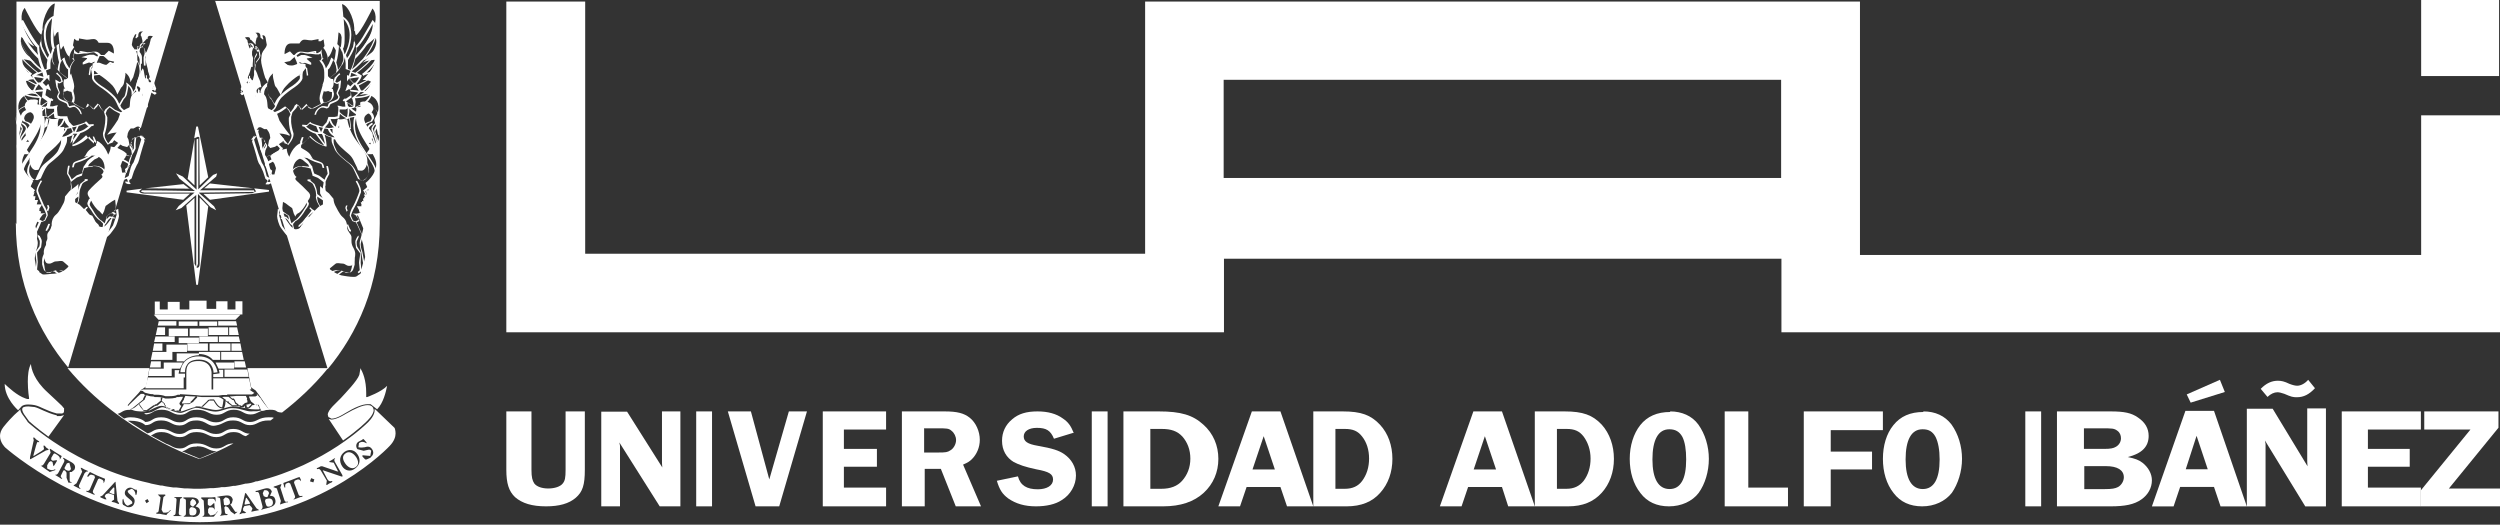
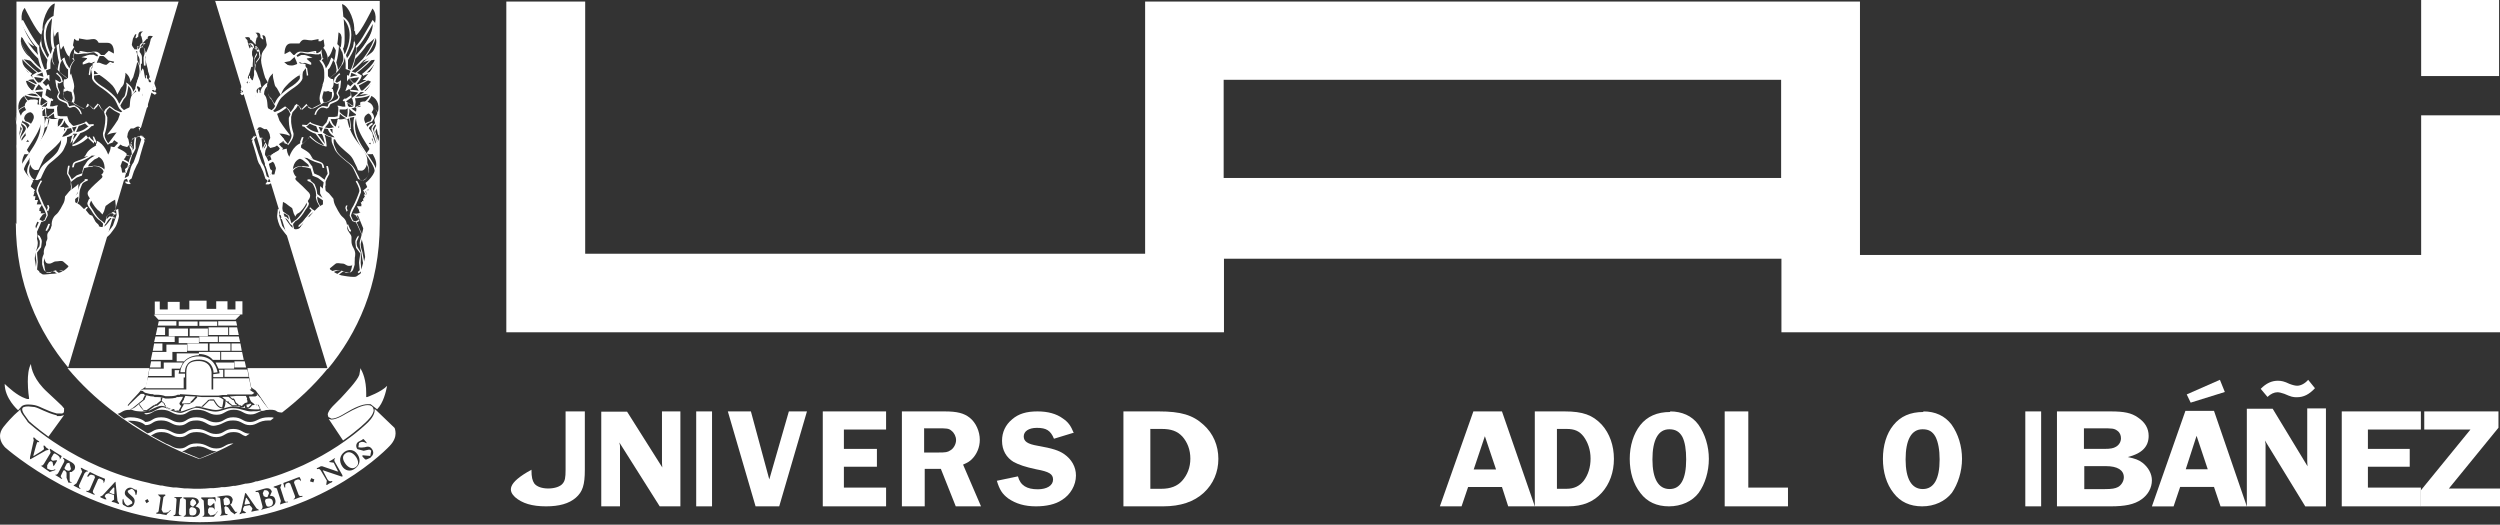
<svg xmlns="http://www.w3.org/2000/svg" width="162" height="34" viewBox="0 0 162 34" fill="none">
  <rect x="0" y="0" width="162" height="34" fill="#333333" stroke="none" />
  <g id="Group 239404">
    <g id="Group 239358">
      <path id="Vector" d="M156.891 0H161.94V4.928H156.891V0ZM37.92 0.101V16.442H74.204V0.101H120.526V16.522H156.891V7.473H162V21.532H115.437V16.765H79.313V21.532H32.81V0.101H37.92ZM115.417 11.553V5.171H79.293V11.533H115.417V11.553Z" fill="white" />
-       <path id="Vector_2" d="M37.937 26.659H36.65V30.439C36.65 30.959 36.61 31.152 36.469 31.326C36.309 31.538 35.927 31.654 35.525 31.654C35.123 31.654 34.781 31.538 34.62 31.326C34.499 31.133 34.439 30.94 34.439 30.439V26.659H32.81V30.439C32.81 31.326 32.971 31.827 33.373 32.213C33.836 32.618 34.479 32.811 35.384 32.811C36.228 32.811 36.872 32.637 37.314 32.251C37.756 31.866 37.897 31.422 37.897 30.439V26.659H37.937Z" fill="white" />
+       <path id="Vector_2" d="M37.937 26.659H36.65V30.439C36.65 30.959 36.61 31.152 36.469 31.326C36.309 31.538 35.927 31.654 35.525 31.654C35.123 31.654 34.781 31.538 34.62 31.326C34.499 31.133 34.439 30.94 34.439 30.439V26.659V30.439C32.81 31.326 32.971 31.827 33.373 32.213C33.836 32.618 34.479 32.811 35.384 32.811C36.228 32.811 36.872 32.637 37.314 32.251C37.756 31.866 37.897 31.422 37.897 30.439V26.659H37.937Z" fill="white" />
      <path id="Vector_3" d="M44.089 26.659H42.896V29.881C42.896 29.998 42.896 30.076 42.917 30.291L40.636 26.678H38.962V32.811H40.176V28.885L40.134 28.67L42.749 32.811H44.089V26.678V26.659Z" fill="white" />
      <path id="Vector_4" d="M46.14 26.659H45.114V32.811H46.14V26.659Z" fill="white" />
      <path id="Vector_5" d="M52.291 26.659H51.118L49.85 31.067L48.658 26.659H47.164L48.961 32.811H50.493L52.291 26.659Z" fill="white" />
      <path id="Vector_6" d="M57.418 27.834V26.659H53.316V32.811H57.418V31.596H54.684V30.244H56.824V29.088H54.684V27.834H57.418Z" fill="white" />
      <path id="Vector_7" d="M59.903 27.756H60.77C61.342 27.756 61.48 27.756 61.657 27.913C61.835 28.05 61.953 28.285 61.953 28.52C61.953 28.775 61.795 29.069 61.578 29.186C61.401 29.304 61.283 29.323 60.79 29.323H59.883V27.736L59.903 27.756ZM59.903 30.381H60.967L61.933 32.811H63.57L62.407 30.107C62.722 29.97 62.84 29.891 62.978 29.754C63.294 29.441 63.491 28.99 63.491 28.5C63.491 27.952 63.235 27.384 62.84 27.07C62.466 26.776 62.032 26.659 61.204 26.659H58.443V32.811H59.922V30.381H59.903Z" fill="white" />
      <path id="Vector_8" d="M69.584 28.068C69.386 27.573 69.208 27.344 68.871 27.116C68.456 26.811 67.901 26.659 67.228 26.659C66.516 26.659 66.001 26.811 65.585 27.173C65.15 27.535 64.932 28.011 64.932 28.563C64.932 29.173 65.209 29.649 65.684 29.935C66.041 30.125 66.436 30.258 67.149 30.411C67.98 30.563 68.238 30.715 68.238 31.077C68.238 31.458 67.842 31.706 67.248 31.706C66.535 31.706 66.12 31.458 65.962 30.868L64.596 31.154C64.774 31.744 64.952 32.011 65.328 32.296C65.823 32.639 66.397 32.811 67.129 32.811C67.802 32.811 68.396 32.677 68.792 32.411C69.366 32.068 69.722 31.439 69.722 30.811C69.722 30.258 69.445 29.763 68.95 29.42C68.614 29.192 68.218 29.058 67.248 28.887C66.575 28.773 66.338 28.601 66.338 28.278C66.338 27.954 66.654 27.725 67.189 27.725C67.802 27.725 68.079 27.897 68.297 28.43L69.544 28.049L69.584 28.068Z" fill="white" />
-       <path id="Vector_9" d="M71.772 26.659H70.747V32.811H71.772V26.659Z" fill="white" />
      <path id="Vector_10" d="M74.519 27.795H75.273C75.886 27.795 76.286 27.932 76.616 28.285C76.946 28.657 77.135 29.147 77.135 29.715C77.135 30.283 76.946 30.773 76.593 31.165C76.286 31.498 75.862 31.674 75.249 31.674H74.542V27.815L74.519 27.795ZM72.798 26.659V32.811H75.367C76.498 32.811 77.371 32.517 78.007 31.929C78.62 31.361 78.95 30.597 78.95 29.735C78.95 28.873 78.62 28.089 77.983 27.521C77.3 26.894 76.522 26.659 75.084 26.659H72.798Z" fill="white" />
-       <path id="Vector_11" d="M81.163 30.42L81.887 28.265L82.611 30.42H81.163ZM82.972 26.659H81.121L78.949 32.811H80.354L80.78 31.557H82.972L83.398 32.811H85.101L82.972 26.659Z" fill="white" />
-       <path id="Vector_12" d="M86.535 27.795H87.144C87.675 27.795 87.989 27.932 88.264 28.285C88.559 28.657 88.716 29.147 88.716 29.715C88.716 30.283 88.559 30.773 88.264 31.165C88.009 31.498 87.655 31.674 87.144 31.674H86.535V27.815V27.795ZM85.102 26.659V32.811H87.262C88.205 32.811 88.932 32.517 89.442 31.929C89.953 31.361 90.228 30.597 90.228 29.735C90.228 28.873 89.953 28.089 89.423 27.521C88.834 26.894 88.205 26.659 87.007 26.659H85.102Z" fill="white" />
      <path id="Vector_13" d="M95.496 30.42L96.22 28.265L96.944 30.42H95.496ZM97.306 26.659H95.475L93.304 32.811H94.709L95.134 31.557H97.327L97.731 32.811H99.456L97.327 26.659H97.306Z" fill="white" />
      <path id="Vector_14" d="M100.889 27.795H101.517C102.028 27.795 102.342 27.932 102.617 28.285C102.892 28.657 103.069 29.147 103.069 29.715C103.069 30.283 102.912 30.773 102.617 31.165C102.342 31.498 102.009 31.674 101.498 31.674H100.889V27.815V27.795ZM99.455 26.659V32.811H101.616C102.559 32.811 103.266 32.517 103.796 31.929C104.307 31.361 104.582 30.597 104.582 29.735C104.582 28.873 104.307 28.089 103.796 27.521C103.207 26.894 102.578 26.659 101.38 26.659H99.475H99.455Z" fill="white" />
      <path id="Vector_15" d="M108.171 27.817C108.567 27.817 108.83 27.969 109.019 28.311C109.188 28.652 109.264 29.146 109.264 29.773C109.264 31.045 108.906 31.69 108.19 31.69C107.473 31.69 107.078 31.045 107.078 29.773C107.078 28.5 107.454 27.817 108.171 27.817ZM108.227 26.697C107.379 26.697 106.738 26.982 106.286 27.551C105.852 28.102 105.607 28.88 105.607 29.735C105.607 30.589 105.834 31.367 106.305 31.956C106.738 32.526 107.36 32.811 108.152 32.811C108.943 32.811 109.66 32.488 110.074 31.937C110.489 31.367 110.734 30.551 110.734 29.735C110.734 28.918 110.489 28.121 110.055 27.513C109.641 26.944 108.981 26.659 108.227 26.659" fill="white" />
      <path id="Vector_16" d="M113.29 31.596V26.659H111.76V32.811H115.861V31.596H113.29Z" fill="white" />
-       <path id="Vector_17" d="M122.011 27.873V26.659H116.885V32.811H118.631V30.42H121.308V29.264H118.631V27.873H122.011Z" fill="white" />
      <path id="Vector_18" d="M124.595 27.817C124.991 27.817 125.236 27.969 125.424 28.311C125.594 28.652 125.688 29.146 125.688 29.773C125.688 31.045 125.311 31.69 124.595 31.69C123.879 31.69 123.483 31.045 123.483 29.773C123.483 28.5 123.86 27.817 124.576 27.817M124.633 26.697C123.784 26.697 123.144 26.982 122.691 27.551C122.239 28.102 122.013 28.88 122.013 29.735C122.013 30.589 122.239 31.367 122.71 31.956C123.144 32.526 123.766 32.811 124.557 32.811C125.349 32.811 126.046 32.488 126.48 31.937C126.875 31.367 127.139 30.551 127.139 29.735C127.139 28.918 126.894 28.121 126.461 27.513C126.027 26.944 125.405 26.659 124.633 26.659" fill="white" />
      <path id="Vector_19" d="M132.266 26.659H131.24V32.811H132.266V26.659Z" fill="white" />
      <path id="Vector_20" d="M135.039 30.205H136.46C137.206 30.205 137.625 30.459 137.625 30.93C137.625 31.184 137.462 31.439 137.252 31.557C137.066 31.655 136.856 31.694 136.39 31.694H135.062V30.205H135.039ZM135.039 27.756H136.227C136.856 27.756 136.996 27.756 137.206 27.913C137.369 28.03 137.439 28.206 137.439 28.402C137.439 28.618 137.322 28.833 137.113 28.951C136.95 29.049 136.763 29.088 136.344 29.088H135.039V27.736V27.756ZM133.291 26.659V32.811H136.763C137.695 32.811 138.301 32.693 138.767 32.36C139.187 32.066 139.443 31.616 139.443 31.126C139.443 30.695 139.21 30.283 138.837 29.989C138.581 29.793 138.348 29.715 137.882 29.617C138.814 29.382 139.233 28.931 139.233 28.246C139.233 27.756 139 27.364 138.534 27.05C138.115 26.757 137.649 26.659 136.763 26.659H133.291Z" fill="white" />
      <path id="Vector_21" d="M143.85 24.612L141.7 25.558L141.955 26.091L144.169 25.401L143.85 24.612ZM141.636 30.409L142.338 28.24L143.062 30.409H141.636ZM143.445 26.623H141.615L139.443 32.815H140.848L141.274 31.553H143.467L143.892 32.815H145.595L143.467 26.623H143.445Z" fill="white" />
      <path id="Vector_22" d="M149.57 24.612C149.361 24.854 149.089 24.995 148.859 24.995C148.733 24.995 148.566 24.955 148.357 24.874C148.022 24.713 147.834 24.672 147.604 24.672C147.206 24.672 146.85 24.834 146.494 25.197L146.934 25.721C147.143 25.519 147.373 25.418 147.583 25.418C147.687 25.418 147.855 25.459 148.022 25.519C148.482 25.721 148.587 25.741 148.838 25.741C149.277 25.741 149.633 25.559 150.01 25.156L149.57 24.612ZM150.721 26.466H149.508V29.791C149.508 29.913 149.508 29.993 149.529 30.215L147.269 26.486H145.595V32.815H146.808V28.764L146.767 28.542L149.382 32.815H150.721V26.486V26.466Z" fill="white" />
      <path id="Vector_23" d="M156.873 27.834V26.659H151.746V32.811H156.873V31.596H153.44V30.244H156.15V29.088H153.44V27.834H156.873Z" fill="white" />
      <path id="Vector_24" d="M161.9 27.717V26.659H157.092V27.834H160.085L156.873 31.772V32.811H162V31.655H158.688L161.9 27.717Z" fill="white" />
      <path id="Vector_25" d="M24.033 29.649L23.75 29.774H23.669L23.487 29.587V29.503H23.527L23.993 29.545L24.054 29.211C23.952 29.086 23.871 29.149 23.568 29.211L23.163 29.107C23.041 28.961 23.061 28.732 23.223 28.628L23.466 28.503L23.527 28.44L23.588 28.482L23.75 28.67V28.732C23.75 28.732 23.507 28.524 23.264 28.711L23.223 28.982C23.223 28.982 23.385 29.024 23.628 28.982C23.831 28.92 23.973 28.92 24.094 29.086C24.236 29.253 24.215 29.503 24.013 29.628M22.98 30.378C22.697 30.587 22.353 30.503 22.171 30.212C21.968 29.899 21.988 29.524 22.333 29.274C22.616 29.086 22.96 29.128 23.163 29.441C23.304 29.628 23.446 30.066 22.98 30.378ZM22.191 30.879H22.13L20.956 30.483H20.915L21.199 31.024C21.361 31.316 21.502 31.108 21.543 31.191L21.502 31.254L21.32 31.337L21.199 31.42H21.138L21.178 31.149L20.834 30.566C20.672 30.253 20.571 30.462 20.531 30.378V30.337L20.632 30.295L20.794 30.212H20.875L21.847 30.545H21.928L21.887 30.503L21.624 29.983L21.34 29.941V29.899L21.523 29.795L21.685 29.691H21.725C21.725 29.691 21.604 29.774 21.705 29.941L22.191 30.795V30.858V30.879ZM20.288 31.254L20.085 31.191L20.166 30.983L20.369 31.066L20.308 31.254H20.288ZM19.518 32.191L19.296 32.275L19.073 32.358H18.992C18.992 32.358 19.194 32.296 19.093 32.087L18.81 31.337L18.708 31.275L18.587 31.316C18.405 31.379 18.526 31.587 18.465 31.608L18.425 31.566L18.364 31.337V31.295C18.526 31.233 18.627 31.191 18.87 31.108C19.113 31.024 19.215 30.962 19.377 30.92H19.417L19.498 31.087V31.191C19.498 31.191 19.417 31.004 19.235 31.087L19.093 31.149L19.052 31.275L19.336 32.025C19.397 32.233 19.599 32.087 19.619 32.15L19.538 32.212L19.518 32.191ZM18.587 32.546L18.324 32.629L18.141 32.692L18.202 32.462L17.939 31.65L17.716 31.566L17.757 31.525L17.959 31.462L18.182 31.379H18.243L18.162 31.587L18.425 32.4C18.486 32.608 18.648 32.462 18.668 32.525L18.607 32.567L18.587 32.546ZM17.494 32.879C17.25 32.942 17.169 32.963 17.089 32.983L16.967 33.025H16.906C16.906 33.025 17.048 32.963 17.008 32.796L16.805 32.025C16.744 31.775 16.582 31.941 16.562 31.858V31.816L16.684 31.796L17.109 31.671C17.514 31.546 17.595 31.796 17.615 31.858L17.494 32.129C17.716 32.129 17.797 32.212 17.838 32.379C17.898 32.608 17.777 32.796 17.514 32.858M16.744 33.067L16.522 33.108L16.339 33.15H16.279L16.36 32.963L16.299 32.858L16.177 32.733L15.833 32.796L15.752 32.942V33.088L15.955 33.213L15.874 33.254H15.712L15.55 33.317H15.509L15.611 33.15L15.874 32.004V31.941L15.955 31.983L16.623 32.942L16.785 33.046L16.724 33.088L16.744 33.067ZM15.226 33.338L14.963 33.15L14.78 32.879L14.618 32.796L14.537 32.879L14.578 33.192C14.598 33.379 14.76 33.275 14.76 33.338L14.699 33.379H14.558L14.294 33.421H14.234C14.234 33.421 14.375 33.379 14.355 33.15L14.274 32.379C14.274 32.171 14.072 32.275 14.072 32.191H14.092L14.294 32.15L14.639 32.108C15.023 32.066 15.064 32.317 15.084 32.379L15.023 32.608L14.922 32.692C14.922 32.692 15.104 32.942 15.246 33.171H15.307H15.368H15.388L15.226 33.296V33.338ZM13.829 33.484C13.566 33.484 13.464 33.484 13.383 33.484H13.161H13.12C13.12 33.4 13.242 33.484 13.242 33.275L13.201 32.442L13.019 32.275L13.059 32.233C13.059 32.233 13.242 32.233 13.525 32.233C13.646 32.233 13.768 32.233 13.93 32.212L13.97 32.254V32.421V32.504C13.889 32.504 14.011 32.296 13.687 32.317C13.485 32.317 13.464 32.317 13.464 32.442V32.692L13.545 32.775H13.667L13.849 32.608H13.889L13.91 32.963V33.046C13.91 33.046 13.869 32.858 13.687 32.879H13.566L13.485 33.004V33.233L13.626 33.4C14.052 33.379 14.031 33.15 14.092 33.129V33.171L13.869 33.463L13.829 33.484ZM12.492 33.484C12.229 33.484 12.148 33.484 12.067 33.484H11.946L11.885 33.442C11.885 33.442 12.047 33.442 12.047 33.275V32.504C12.067 32.254 11.885 32.358 11.885 32.275V32.233H12.027H12.472C12.897 32.254 12.897 32.525 12.877 32.567L12.675 32.817C12.897 32.879 12.958 32.983 12.958 33.129C12.958 33.358 12.776 33.504 12.492 33.504M11.662 32.4L11.581 33.233C11.581 33.463 11.784 33.379 11.764 33.442H11.703H11.44H11.257L11.237 33.421C11.237 33.358 11.359 33.421 11.379 33.254L11.44 32.4C11.46 32.233 11.257 32.254 11.278 32.212H11.338H11.521H11.743L11.804 32.233C11.804 32.317 11.683 32.233 11.662 32.4ZM10.812 33.379C10.549 33.338 10.447 33.317 10.367 33.296H10.144L10.124 33.254C10.124 33.171 10.265 33.275 10.286 33.067L10.407 32.233L10.225 32.046H10.286H10.508H10.691L10.731 32.087L10.589 32.212L10.468 33.025L10.569 33.213C10.994 33.275 10.994 33.025 11.055 33.046V33.088L10.792 33.338L10.812 33.379ZM9.678 32.483L9.496 32.608L9.395 32.442L9.557 32.337L9.658 32.504L9.678 32.483ZM8.888 31.816L8.848 32.046L8.787 32.087C8.787 32.087 8.787 31.754 8.524 31.671L8.281 31.796C8.261 31.921 8.342 31.962 8.524 32.129C8.666 32.254 8.767 32.358 8.706 32.587C8.646 32.817 8.463 32.9 8.241 32.858L7.977 32.712L7.937 32.629V32.379L7.998 32.317V32.358C8.038 32.546 8.099 32.712 8.281 32.775L8.565 32.629C8.605 32.483 8.504 32.442 8.261 32.233C8.139 32.129 8.058 32.046 8.099 31.858C8.16 31.671 8.342 31.566 8.524 31.608L8.767 31.733H8.868V31.816H8.888ZM7.714 32.65H7.653L7.451 32.567L7.269 32.525L7.228 32.483L7.39 32.379V32.254C7.39 32.087 7.39 32.066 7.35 32.066L7.026 31.962L6.864 32.025L6.783 32.15L6.904 32.358H6.803L6.661 32.296L6.52 32.233L6.479 32.191L6.641 32.108L7.431 31.254L7.491 31.212V31.275L7.613 32.462L7.714 32.608V32.65ZM6.358 31.045L6.034 31.775C5.953 31.983 6.175 32.004 6.155 32.046H6.054L5.831 31.941L5.608 31.858L5.568 31.796C5.568 31.796 5.75 31.879 5.831 31.691L6.155 30.941L6.115 30.816L5.973 30.774C5.791 30.691 5.75 30.941 5.669 30.899V30.816L5.791 30.628L5.831 30.587C5.973 30.649 6.074 30.712 6.297 30.816C6.54 30.92 6.641 30.962 6.803 31.024V31.066L6.763 31.233L6.702 31.316C6.702 31.316 6.763 31.129 6.58 31.066L6.439 31.004L6.317 31.066L6.358 31.045ZM5.487 30.649L5.143 31.4C5.042 31.608 5.244 31.629 5.224 31.671H5.163L4.92 31.546L4.758 31.462L4.961 31.316L5.325 30.566L5.224 30.316H5.285L5.467 30.42L5.669 30.503L5.71 30.566C5.71 30.566 5.588 30.503 5.507 30.649M4.535 31.191L4.576 31.233H4.637V31.275H4.434L4.313 30.962V30.628L4.211 30.483H4.11L3.968 30.774C3.867 30.941 4.049 30.962 4.029 31.024H3.968L3.847 30.941L3.604 30.795L3.563 30.754C3.563 30.754 3.685 30.816 3.786 30.628L4.151 29.941C4.232 29.753 4.049 29.732 4.09 29.67H4.13L4.313 29.774L4.616 29.941C4.961 30.128 4.859 30.358 4.819 30.441L4.637 30.587H4.515C4.515 30.587 4.515 30.92 4.515 31.17M3.199 30.566C2.976 30.42 2.895 30.358 2.814 30.295L2.632 30.17C2.632 30.17 2.733 30.233 2.855 30.045L3.28 29.337L3.219 29.086H3.26C3.26 29.086 3.422 29.191 3.644 29.337L3.989 29.545V29.587L3.908 29.732L3.847 29.795C3.847 29.795 3.989 29.649 3.685 29.462C3.523 29.357 3.503 29.357 3.442 29.462L3.321 29.67V29.795L3.422 29.858L3.685 29.816V29.878L3.523 30.149L3.462 30.212L3.402 29.941L3.3 29.878L3.179 29.941L3.057 30.149V30.358C3.442 30.587 3.523 30.378 3.584 30.42V30.462L3.219 30.587L3.199 30.566ZM1.944 29.732V29.628L2.187 28.524L2.146 28.357H2.227L2.349 28.482L2.511 28.586L2.551 28.649H2.409L2.328 28.899L2.166 29.503V29.545H2.187L2.693 29.232L2.855 29.107L2.814 28.878H2.895L2.997 29.003L3.118 29.086L3.159 29.149L2.976 29.191L1.984 29.753H1.923L1.944 29.732ZM1.782 27.315L1.559 27.002C1.397 26.794 1.316 26.648 1.316 26.523L1.174 26.669C1.174 26.669 0.81 26.94 0.223 27.669C0.061 27.878 0 28.086 0 28.253C0 28.69 0.344 29.003 0.344 29.003C0.344 29.003 1.701 30.212 3.948 31.42C6.196 32.608 9.354 33.838 12.938 33.838C20.105 33.838 24.641 29.545 25.248 28.899C25.552 28.586 25.633 28.294 25.633 28.086C25.633 27.878 25.572 27.732 25.572 27.732L24.357 26.565L24.276 26.502V26.586C24.276 27.002 23.79 27.419 23.79 27.419C23.79 27.419 21.098 30.108 16.663 31.191H16.582C16.38 31.275 16.198 31.316 15.975 31.337H15.914C15.691 31.4 15.469 31.441 15.246 31.483H15.125C14.942 31.525 14.76 31.546 14.578 31.566H14.355C14.193 31.608 14.031 31.608 13.869 31.629H13.646C13.424 31.65 13.201 31.671 12.958 31.671H12.897C12.654 31.671 12.412 31.671 12.189 31.65H11.966C11.784 31.629 11.602 31.608 11.419 31.587H11.217C10.974 31.546 10.731 31.525 10.508 31.462H10.407C10.204 31.42 10.002 31.379 9.8 31.337L9.658 31.295C4.88 30.253 1.782 27.336 1.782 27.336M15.934 32.275L15.854 32.608V32.692H15.914L16.137 32.65H16.198L16.177 32.546L15.975 32.254L15.934 32.275ZM17.21 32.212H17.331L17.433 31.962C17.413 31.796 17.25 31.733 17.109 31.775L17.028 31.962L17.089 32.15L17.23 32.212H17.21ZM12.371 32.858L12.27 32.983V33.192C12.27 33.358 12.31 33.4 12.472 33.4C12.654 33.4 12.735 33.296 12.735 33.129C12.735 33.046 12.695 32.879 12.371 32.858ZM4.596 30.378L4.495 29.983L4.333 30.024L4.171 30.337L4.252 30.441C4.495 30.566 4.535 30.483 4.596 30.399M14.598 32.233L14.477 32.358L14.517 32.712L14.639 32.754C14.902 32.712 14.902 32.629 14.902 32.525C14.882 32.337 14.78 32.233 14.598 32.233ZM17.23 32.317L17.169 32.462L17.23 32.671C17.271 32.817 17.331 32.858 17.494 32.817C17.655 32.775 17.716 32.629 17.676 32.483C17.655 32.379 17.554 32.233 17.25 32.337M12.432 32.817H12.533L12.715 32.629C12.715 32.462 12.594 32.337 12.452 32.337L12.331 32.504V32.712L12.452 32.817H12.432ZM22.393 29.378C22.15 29.545 22.211 29.795 22.353 30.003C22.474 30.212 22.778 30.462 23.041 30.274C23.284 30.108 23.223 29.858 23.082 29.628C22.859 29.295 22.576 29.232 22.393 29.378ZM3.685 26.919C2.956 26.732 2.592 26.461 2.247 26.377L1.842 26.336C1.6 26.336 1.438 26.377 1.438 26.523C1.438 26.627 1.498 26.773 1.66 26.982L1.883 27.294C1.883 27.294 2.369 27.732 3.138 28.294L4.151 26.898L3.928 26.961H3.685V26.919ZM7.37 31.587H7.35L7.127 31.837L7.086 31.9L7.127 31.941L7.35 32.025H7.41V31.962V31.608L7.37 31.587ZM21.502 27.128C21.826 27.128 22.333 26.794 22.333 26.794C22.98 26.398 23.487 26.19 23.831 26.19H24.013L24.438 26.523C24.843 26.106 25.005 25.398 25.086 25.002C24.722 25.398 23.79 25.731 23.79 25.731H23.73V25.689V25.46C23.73 24.627 23.507 24.106 23.345 23.856V23.939L23.284 24.293C23.142 24.689 22.393 25.46 22.09 25.794C21.826 26.085 21.239 26.544 21.239 26.877L21.28 27.023L21.523 27.148L21.502 27.128ZM1.174 26.586L1.377 26.356C1.458 26.252 1.64 26.21 1.822 26.21C1.984 26.21 2.146 26.231 2.247 26.252C2.632 26.336 2.976 26.607 3.685 26.794H3.908C4.13 26.815 4.151 26.711 4.151 26.607V26.44H4.13L4.009 26.294C3.867 26.148 3.584 25.898 3.078 25.419C2.207 24.627 2.025 23.897 2.004 23.585C1.842 23.877 1.802 24.314 1.802 24.731C1.802 25.294 1.883 25.794 1.883 25.794V25.856H1.822H1.762L1.64 25.815C1.093 25.627 0.526 25.085 0.304 24.877C0.304 25.815 1.154 26.565 1.154 26.565M23.811 26.252C23.507 26.252 23.021 26.461 22.373 26.836C22.373 26.836 21.867 27.169 21.482 27.19L21.3 27.148L22.231 28.545C23.223 27.857 23.75 27.315 23.75 27.315C23.75 27.315 24.215 26.898 24.215 26.565L24.175 26.419C24.094 26.294 23.993 26.252 23.831 26.252" fill="white" />
      <path id="Vector_26" d="M5.359 13.621L5.273 13.662L5.316 13.742H5.424H5.467L5.661 13.903C5.747 14.004 5.876 14.286 6.049 14.427L6.329 14.669H6.372L6.415 14.629L6.372 14.548L6.135 14.326L5.726 13.823L5.553 13.601L5.704 13.44L5.596 13.4C5.596 13.4 5.532 13.521 5.337 13.601M5.833 4.876L5.898 4.433L6.027 4.251H5.941L5.833 4.372H5.812V4.412L5.747 4.836L5.833 4.876ZM4.885 6.83H4.734L4.518 6.871H4.475L4.432 6.73C4.389 6.569 4.259 6.569 4.022 6.468C3.764 6.347 3.85 6.347 3.785 6.226L3.871 6.045V5.964L3.742 5.621V5.359L3.807 5.4H3.871L4.065 5.299V5.259L3.979 4.997L3.699 4.695L3.634 4.775L3.764 4.876L3.893 5.017L3.979 5.259L3.871 5.319L3.699 5.218L3.591 5.158V5.259L3.656 5.642L3.807 5.984L3.699 6.226V6.266C3.699 6.266 3.72 6.468 4.001 6.569C4.259 6.689 4.324 6.689 4.346 6.77L4.389 6.911L4.518 6.992L4.734 6.931H4.842C5.014 6.992 5.208 7.274 5.208 7.375L5.294 7.415C5.294 7.213 5.1 6.931 4.863 6.871M2.448 15.213V15.314L2.578 15.616C2.578 15.797 2.578 15.838 2.556 15.959L2.319 16.301V16.462C2.297 16.624 2.362 16.866 2.362 16.986L2.319 17.43V17.53L2.491 17.672L2.556 17.591L2.405 17.47V17.43L2.448 16.986C2.448 16.845 2.405 16.604 2.405 16.462V16.362L2.664 16.019L2.707 15.677V15.636C2.707 15.475 2.578 15.334 2.578 15.294L2.448 15.213ZM5.876 9.994C5.876 9.994 5.596 10.216 5.251 10.337C4.928 10.458 4.755 10.478 4.712 10.659L4.669 10.841H4.777L4.82 10.679C4.842 10.558 4.949 10.558 5.294 10.438C5.661 10.296 5.941 10.095 5.941 10.095L5.876 10.014V9.994ZM3.138 14.488L3.03 14.75L2.966 14.891V14.971L3.074 14.931V14.891L3.138 14.81L3.246 14.508H3.138V14.488ZM9.973 3.163H9.865H9.822L9.973 3.042H10.102L9.994 3.163H9.973ZM9.865 3.546L9.671 4.05C9.671 4.05 9.585 4.332 9.585 4.493V4.553L9.779 5.259L9.93 5.601L9.844 5.783H9.779L9.693 5.742L9.628 5.44V5.178L9.52 5.057V4.876H9.455V4.997V5.037C9.455 5.037 9.261 5.239 9.218 5.42L9.046 5.904L8.981 6.125L8.938 5.803L8.873 5.682V5.621L8.938 5.38C9.024 5.057 9.132 4.775 9.132 4.533V4.13H9.197V3.989V3.707C9.197 3.506 9.046 3.405 9.046 3.344V3.304L9.089 3.123L9.175 3.062H9.283H9.305L9.369 3.284V3.405V3.485L9.305 3.707V3.929L9.326 4.251H9.434V3.727H9.412L9.499 3.546L9.757 3.264H9.844H9.93V3.304L9.844 3.546H9.865ZM10.038 5.924L9.994 5.964H9.973L9.779 5.843H9.865L9.93 5.823L10.059 5.904L10.038 5.924ZM9.348 6.548L9.132 6.468L8.873 6.548C8.615 6.689 8.572 6.951 8.55 7.153V7.415L8.507 7.516L8.011 7.778L7.946 7.395H8.054H8.183H8.313L8.205 7.294L7.86 6.972L7.795 6.83L8.033 6.407C8.033 6.407 8.183 6.286 8.227 6.085C8.248 5.944 8.313 5.722 8.313 5.561C8.399 5.642 8.528 5.803 8.528 6.024V6.186L8.615 6.085L8.809 5.843L8.873 6.226V6.286L8.809 6.427L8.96 6.327L9.089 6.286C9.089 6.286 9.283 6.327 9.348 6.589M7.731 8.342C7.386 8.825 7.105 9.168 7.019 9.289C6.933 9.188 6.782 8.946 6.782 8.765V8.704C6.847 8.523 6.954 8.1 6.954 7.798V7.596L6.847 7.354L6.933 7.133L7.105 6.951L7.407 7.173L7.817 7.395L7.882 7.778C7.882 7.959 7.838 8.14 7.709 8.322M3.03 5.682H3.052H3.009H3.03ZM7.688 9.228L7.407 9.531H7.364V9.591L7.537 9.914L7.386 9.954H7.256H7.192V9.994V10.075C7.192 10.175 7.192 10.357 7.084 10.558C6.998 10.357 6.739 9.873 6.286 9.732V9.692L6.221 9.369V9.128L6.092 8.846H6.006L6.092 9.148V9.309L5.747 8.987L5.618 8.805L5.575 8.765L5.532 8.805C5.532 8.805 5.143 9.228 4.669 9.39L5.208 8.624C5.682 8.483 5.92 8.181 5.92 8.181L6.071 8.14V8.04L5.769 8.06L5.682 7.959L5.618 7.898L5.575 7.858L5.532 7.898L5.488 7.939L5.273 8.019C5.057 8.08 4.842 8.16 4.755 8.16L4.712 8.12H4.691L4.475 7.878L4.367 7.576V7.536H4.303H4.216H3.936L3.742 7.495L3.699 7.113V6.931L3.764 6.83H3.656L3.419 6.891H3.246V6.851L3.311 6.528L3.397 6.548L3.462 6.468L3.354 6.387L3.311 6.347L3.268 6.387L2.944 6.166L2.987 5.904L3.03 5.742L3.181 5.823L3.311 5.883L3.138 5.44L3.074 5.48L2.987 5.581L2.772 5.359L3.052 5.057L3.117 5.138L3.203 5.259V4.856H3.138L3.074 4.896L2.987 4.594V4.553H3.009L3.268 4.453V4.412C3.268 4.412 3.268 4.271 3.268 4.09L3.311 3.747V3.687C3.354 3.848 3.397 4.05 3.483 4.171C3.656 4.332 3.677 4.553 4.044 4.815C4.281 4.977 4.453 5.138 4.54 5.259V5.319L4.583 5.4C4.54 5.501 4.389 5.763 4.195 5.742H4.13V5.783L4.087 6.045C4.087 6.266 4.195 6.589 4.691 6.629H4.712C4.712 6.629 5.251 6.992 5.424 7.012H5.467L5.704 6.911L5.769 6.79L6.114 7.092L6.308 6.891L6.372 6.77L6.502 6.992L6.739 7.254L6.825 7.556V7.737C6.825 8.019 6.739 8.422 6.674 8.624V8.704C6.674 8.987 6.954 9.329 6.954 9.329L6.998 9.39L7.041 9.329C7.041 9.329 7.364 9.188 7.688 9.168M7.666 9.853V9.813C7.817 9.914 7.989 10.014 8.033 10.034L8.334 10.115H8.377H8.442L8.55 10.014H8.572L8.679 9.853L8.787 9.631V9.591V9.309L8.83 8.906L9.003 8.805L9.154 9.027L9.046 9.39L8.873 9.934L8.658 10.518C8.528 10.679 8.464 10.861 8.442 10.982L8.334 11.405L8.076 11.546L8.011 11.405L8.097 11.143L8.313 10.861L8.442 10.659L8.399 10.579C8.399 10.579 8.27 10.438 8.076 10.357C7.903 10.276 7.817 10.216 7.644 10.175L7.299 10.095V10.014H7.429L7.644 9.873L7.666 9.853ZM8.442 9.45V9.289V9.309L8.572 9.551V9.611L8.528 9.551L8.442 9.43V9.45ZM8.528 9.188V9.148V9.087L8.615 8.946H8.722L8.679 9.309V9.611L8.593 9.752V9.531L8.485 9.269V9.208V9.188H8.528ZM9.175 8.765L9.305 8.866H9.261H9.24L9.154 8.765H9.175ZM8.334 11.767H8.205H8.097V11.626L8.227 11.586L8.27 11.707L8.313 11.767H8.334ZM6.243 9.994V10.034C6.243 10.034 5.726 10.276 5.596 10.538L5.467 10.74H5.445V10.78H5.424L5.337 11.102V11.223L4.971 11.364L4.648 11.626C4.561 11.425 4.453 11.284 4.432 11.243V11.203L4.518 10.74H4.41C4.41 10.74 4.346 11.042 4.346 11.203V11.264C4.346 11.264 4.518 11.526 4.583 11.747V11.788V11.989L4.604 12.05C4.583 12.352 4.561 12.714 4.303 13.077L4.152 13.238V13.279L4.065 13.662C3.979 13.823 3.764 14.266 3.57 14.427C3.311 14.609 3.268 14.83 3.268 14.992C3.246 15.193 3.268 15.233 3.16 15.395C3.03 15.576 2.966 15.636 2.987 15.797V15.999C2.987 16.12 2.987 16.261 2.88 16.402C2.772 16.563 2.729 16.724 2.729 16.866V17.128C2.793 17.289 2.793 17.631 3.117 17.651H3.16L3.397 17.591H3.505L3.742 17.772L3.807 17.933L3.914 17.974V17.933L3.871 17.732L3.57 17.51H3.656H3.828L4.044 17.571L4.216 17.813H4.324L4.195 17.571L4.453 17.772L4.259 17.913C4.065 18.054 3.785 18.155 3.548 18.175C3.354 18.175 3.074 18.236 2.901 18.236H2.75L2.384 17.994L2.297 17.45L2.19 17.027L2.341 16.241C2.341 16.241 2.448 15.979 2.448 15.757C2.448 15.536 2.319 15.274 2.319 15.193L2.599 14.568L2.686 14.347V14.387L2.923 14.306L3.095 13.964V13.924C3.095 13.783 2.987 13.5 2.858 13.319C2.772 13.117 2.513 12.553 2.47 12.372V12.332C2.47 12.13 2.729 11.727 2.729 11.727L2.642 11.687C2.642 11.687 2.384 12.09 2.362 12.352V12.432C2.427 12.614 2.664 13.198 2.772 13.4C2.88 13.581 3.009 13.883 3.009 13.964L2.88 14.266L2.75 14.326L2.556 14.226L2.621 14.105L2.772 13.903L2.944 13.823H2.491L2.556 13.601V13.541H2.362V13.339L2.405 13.279H2.254L2.341 13.077L2.384 12.997L2.168 13.037L2.233 12.815V12.755H2.039L2.233 12.372L2.276 12.332L2.233 12.291C2.233 12.291 1.5 11.788 1.521 11.123C1.521 10.458 2.88 9.349 2.901 8.12V8.08C2.901 7.858 2.901 7.697 2.858 7.556L3.16 7.616C3.095 7.838 3.074 8.301 3.074 8.301V8.342H3.095H3.117H3.246L3.203 8.543C2.88 9.833 1.909 10.135 1.888 11.042V11.123C1.888 11.123 1.974 11.626 2.341 11.667H2.405H2.448L2.642 11.566L2.75 11.324C2.88 11.062 2.966 10.8 3.225 10.579C3.526 10.337 4.044 9.934 4.152 9.631C4.259 9.369 4.346 9.289 4.346 9.047V8.886C4.54 8.846 4.712 8.765 4.82 8.704C4.712 9.007 4.691 9.39 4.691 9.39V9.47H4.755C5.251 9.349 5.661 8.987 5.79 8.846L5.876 8.966L6.329 9.369L6.394 9.752H6.437V9.772V9.994H6.243ZM6.049 10.76C6.415 10.76 6.76 10.881 6.825 11.485L6.61 11.909L6.523 11.969L6.61 12.009L6.653 12.07L6.588 12.17C6.394 12.332 5.963 12.694 5.747 12.936L5.661 13.158C5.661 13.359 5.833 13.5 5.92 13.641C6.027 13.843 6.308 14.226 6.502 14.306L6.674 14.488V14.528V14.568L6.631 14.81H6.739L6.782 14.609L6.825 14.528L6.868 14.488L7.019 14.246L7.149 14.125H7.192L7.343 14.145L7.407 14.185L7.45 14.105L7.17 14.024H7.084L6.89 14.226V14.266L6.954 13.964L7.149 13.823H7.192H7.299L7.45 13.924L7.515 13.843L7.364 13.742H7.321L7.407 13.641L7.515 13.581L7.558 13.924L7.321 14.609C7.213 14.77 6.89 15.254 6.696 15.233C6.48 15.233 6.372 15.133 6.286 14.992C6.2 14.83 6.049 14.548 6.049 14.548L6.027 14.528L5.812 14.468L5.553 14.185C5.445 14.065 5.337 13.903 5.165 13.843L4.906 13.702V13.521V13.4L5.1 13.037L5.143 12.795V12.714V12.674C5.143 12.231 5.251 12.15 5.316 11.949C5.381 11.788 5.682 11.707 5.682 11.707V11.606H5.488V11.687L5.208 11.909C5.143 12.09 5.057 12.211 5.014 12.553L4.712 12.775L4.518 12.896C4.626 12.634 4.626 12.372 4.648 12.15V12.09L4.604 11.828V11.788C4.604 11.788 4.798 11.626 4.971 11.505L5.294 11.384H5.316V11.344L5.359 11.183L5.445 10.901C5.445 10.901 5.747 10.8 5.984 10.8M2.405 7.435C2.599 7.334 2.815 7.153 2.923 7.032V7.234L2.966 7.536C2.88 7.536 2.621 7.475 2.405 7.435ZM2.513 6.951L2.556 6.911V6.951H2.578L2.793 7.012L2.319 7.354L2.513 6.951ZM2.039 7.092H1.888H1.866C1.715 7.092 1.349 7.234 1.349 7.596V7.637L1.478 7.858C1.478 7.858 1.974 7.979 1.952 8.261V8.362C1.802 8.745 1.392 8.987 1.37 9.269V9.309C1.413 9.511 1.5 9.692 1.586 9.793H1.564V9.732C1.564 9.732 1.457 9.611 1.37 9.43L1.327 9.249L1.413 8.966C1.478 8.825 1.672 8.644 1.758 8.402V8.322C1.758 8.08 1.435 7.939 1.435 7.939L1.392 8.019C1.392 8.019 1.672 8.181 1.672 8.322V8.362C1.608 8.563 1.413 8.745 1.327 8.926L1.241 9.249L1.284 9.47L1.349 9.611L1.284 9.551C1.284 9.551 1.241 9.43 1.219 9.249C1.219 9.067 1.435 8.523 1.478 8.402V8.342C1.478 8.16 1.241 7.959 1.241 7.959L1.176 8.019L1.306 8.14L1.413 8.342C1.37 8.483 1.133 9.027 1.133 9.228L1.241 9.611L1.5 9.793C1.306 9.793 1.112 9.692 1.112 9.43V9.329C1.219 8.664 1.284 8.664 1.327 8.483C1.327 8.241 1.047 8.04 1.047 7.637V7.556C1.09 7.092 1.435 6.851 1.931 6.81H1.974L2.297 6.871L2.427 6.931L2.319 7.133L2.082 7.072L2.039 7.092ZM1.586 6.145C1.866 6.307 2.362 6.347 2.556 6.347L2.513 6.589L2.556 6.911H2.47L2.427 6.871L2.276 6.81C2.06 6.71 1.715 6.508 1.564 6.145M1.564 5.984C1.564 5.984 1.758 5.944 1.931 5.944H1.996H2.168L2.491 6.246L2.103 6.206C1.866 6.166 1.608 6.085 1.521 5.984H1.564ZM1.651 5.46C1.478 5.259 1.306 5.037 1.263 4.815C1.521 5.138 2.168 5.46 2.297 5.521L2.147 5.843H2.039C2.039 5.843 1.802 5.621 1.651 5.46ZM2.017 4.856L2.082 4.775C2.082 4.775 1.133 4.09 1.133 3.445V3.405C1.392 3.909 2.19 4.553 2.384 4.695L2.103 4.856H2.082V4.916C2.125 5.138 2.319 5.319 2.384 5.4L2.341 5.46C2.341 5.46 2.06 5.319 1.823 5.198C1.564 5.057 1.327 4.856 1.263 4.715C1.435 4.715 1.78 4.775 1.996 4.896M1.909 3.868C2.254 4.251 2.556 4.493 2.707 4.614L2.47 4.695C2.47 4.695 2.147 4.453 1.888 4.191C1.608 3.949 1.349 3.647 1.219 3.405C1.413 3.566 1.737 3.808 1.909 3.888M1.155 1.994L1.241 1.611C1.241 2.619 2.448 3.788 2.47 3.788C2.535 4.07 2.621 4.312 2.686 4.473C2.535 4.352 2.319 4.15 2.082 3.888L2.017 3.808C2.017 3.808 1.176 2.78 1.176 1.974M1.37 1.531C1.564 1.894 2.103 2.861 2.405 3.082C2.405 3.264 2.427 3.405 2.47 3.566C2.168 3.244 1.37 2.337 1.37 1.571V1.531ZM2.815 4.977C2.707 4.936 2.513 4.876 2.341 4.876L2.75 4.695L2.815 4.977ZM2.578 5.339H2.556H2.491V5.38C2.427 5.319 2.276 5.158 2.211 4.997H2.297L2.707 5.057L2.836 5.098L2.599 5.359H2.578V5.339ZM2.793 5.803C2.793 5.803 2.448 5.803 2.276 5.863L2.341 5.702L2.513 5.46L2.793 5.783V5.803ZM2.621 6.871V6.649L2.664 6.387L2.707 6.347L2.664 6.307L2.319 6.004V5.964H2.341L2.772 5.924C2.729 6.105 2.729 6.286 2.707 6.286V6.307L3.074 6.569L2.599 6.891L2.621 6.871ZM3.505 7.133V7.193V7.234C3.44 7.294 3.203 7.516 3.03 7.576L2.987 7.294V7.213V6.992V6.972L3.03 7.012L3.117 7.052H3.311H3.505V7.113V7.133ZM3.764 8.221L3.677 7.838V7.757H3.613C3.613 7.757 3.375 7.737 3.074 7.637L3.483 7.354L3.526 7.596V7.637C3.526 7.637 3.591 7.657 3.807 7.697H4.087H4.109C4.065 7.798 3.958 8.1 3.742 8.201M4.216 8.281L3.871 8.241C4.044 8.12 4.152 7.919 4.173 7.798L4.238 7.959L4.475 8.241L4.216 8.281ZM3.009 8.644L3.052 8.463H3.268H3.57C3.505 8.684 3.505 8.886 3.505 8.926V9.007H3.548H3.764H3.958V9.148C3.958 9.369 3.893 9.43 3.785 9.712C3.699 9.954 3.203 10.357 2.901 10.599C2.599 10.841 2.535 11.143 2.405 11.384L2.297 11.626L2.168 11.667H2.125C1.888 11.667 1.758 11.203 1.758 11.203V11.123C1.758 10.317 2.729 9.994 3.074 8.644M3.613 7.878C3.634 8.06 3.742 8.281 3.742 8.281L3.764 8.301C3.979 8.342 4.13 8.342 4.238 8.342C4.195 8.463 4.044 8.725 3.656 8.846C3.656 8.745 3.656 8.523 3.764 8.342L3.677 8.281L3.591 8.322L3.289 8.362H3.009C3.225 8.201 3.462 7.959 3.57 7.858M2.966 7.657C3.16 7.737 3.354 7.778 3.483 7.798L3.268 8.019L2.88 8.301C2.88 8.16 2.923 7.818 2.987 7.677M2.987 6.911H2.944H2.901H2.836H2.686L3.074 6.629L3.03 6.851L2.966 6.891L2.987 6.911ZM4.691 8.563C4.691 8.563 4.324 8.886 3.85 8.886C4.195 8.725 4.324 8.443 4.367 8.342L4.604 8.301L4.712 8.563H4.691ZM4.798 8.563L4.669 8.261L4.971 8.201L4.798 8.563ZM5.014 8.664L4.561 9.309L4.604 9.108C4.626 8.926 4.691 8.765 4.755 8.664H4.798H5.036H5.014ZM4.928 8.563L5.1 8.16L5.23 8.12L5.51 7.999L5.682 8.16H5.747C5.639 8.261 5.381 8.503 4.928 8.563ZM2.535 3.042L2.578 2.841C2.664 3.304 3.009 3.788 3.074 3.868L3.03 4.15V4.453L2.901 4.513C2.836 4.392 2.578 3.808 2.535 3.042ZM3.095 1.309C2.901 1.591 2.836 1.934 2.836 2.236C2.836 2.941 3.16 3.546 3.181 3.546L3.095 3.747L2.987 3.566L2.729 3.022L2.686 2.78V2.74L2.664 2.579C2.664 2.196 2.858 1.652 3.117 1.329M3.375 1.188C3.354 1.43 3.289 1.914 3.289 2.357C3.289 2.679 3.311 2.962 3.397 3.143C3.397 3.143 3.332 3.304 3.289 3.506C3.225 3.385 2.966 2.841 2.966 2.256C2.966 1.894 3.074 1.511 3.375 1.188ZM3.462 3.284L3.505 3.344V3.203L3.656 2.941C3.677 3.163 3.742 3.788 3.828 4.03C3.807 4.11 3.742 4.332 3.742 4.513L3.526 4.211L3.397 3.888V3.768C3.397 3.606 3.44 3.405 3.483 3.304M3.893 4.171L3.936 4.05L4.044 3.868L4.152 4.13C4.238 4.271 4.281 4.433 4.41 4.493V4.553V4.715V4.775V4.856V5.098L4.453 5.158L4.044 4.836L3.871 4.695L3.85 4.513L3.893 4.171ZM4.712 6.367L4.648 6.609C4.173 6.609 4.109 6.347 4.109 6.145V5.944C4.324 5.944 4.475 5.783 4.54 5.642C4.626 5.944 4.691 6.186 4.712 6.327V6.367ZM4.82 3.888L4.755 3.747L4.82 3.445L4.928 3.506H5.036H5.122L5.445 3.465H5.639C5.833 3.445 5.876 3.385 6.092 3.385L6.351 3.566L6.308 3.667L6.071 3.546H5.941H5.812L5.639 3.586L5.467 3.647L5.273 3.707L5.639 3.768V3.808L5.359 4.05V4.171H5.424L5.769 4.05L5.92 4.09L6.135 3.989L6.006 4.352L5.898 4.473L5.963 4.836V5.057C5.984 5.239 6.2 5.44 6.459 5.621C6.717 5.783 7.062 6.045 7.321 6.307C7.558 6.569 7.623 6.891 7.731 7.032L8.011 7.314H7.925L7.45 7.113C7.278 6.992 7.192 6.891 7.084 6.871L6.825 7.092L6.739 7.254L6.545 6.992L6.459 6.81L6.329 6.71L6.135 6.931L6.071 7.052V7.092L6.006 7.052L5.747 6.77L5.682 6.71L5.639 6.79L5.553 6.972L5.424 7.032H5.381L4.755 6.71C4.798 6.649 4.842 6.528 4.842 6.367V6.327C4.842 6.145 4.734 5.863 4.648 5.521V5.501V5.46L4.583 5.299L4.54 5.077V4.695C4.54 4.191 4.798 3.989 4.842 3.888M5.165 3.365H5.251L5.165 3.405V3.365ZM7.041 3.606C7.213 3.606 7.299 3.707 7.364 3.828L7.429 4.13L7.149 4.009H7.127L6.868 4.231L6.739 4.352L6.394 4.312H6.2L6.308 3.969L6.459 3.627H7.019L7.041 3.606ZM7.062 4.715L7.386 4.815L7.192 4.896H7.149L6.739 4.715L6.566 4.533H6.61L6.76 4.453L6.804 4.493L7.062 4.715ZM6.092 4.473L6.157 4.412H6.588L6.351 4.453H6.114H6.092V4.473ZM6.437 4.775H6.372L6.092 4.815V4.594H6.372L6.502 4.634L6.696 4.815L6.825 4.916L6.459 4.795L6.437 4.775ZM8.96 4.009C8.83 3.848 8.701 3.707 8.722 3.647L8.766 3.324H8.852H8.895V3.445V3.506C8.938 3.627 9.024 3.667 9.046 3.868V4.15L9.067 4.271L8.96 4.05V4.009ZM8.873 3.042H8.916L8.873 3.203H8.744L8.873 3.042ZM9.283 2.821H9.326L9.218 3.022H9.089L9.261 2.8L9.283 2.821ZM10.081 3.123H10.145L10.081 3.082H9.887L9.693 3.203L9.65 3.224L9.434 3.445V3.405V3.365L9.348 3.123L9.261 3.042C9.261 2.861 9.412 2.841 9.412 2.841V2.8H9.348L9.283 2.78C9.089 2.78 9.046 2.941 9.046 3.042V3.082L8.916 3.224L8.96 3.042H8.981V3.002H8.895L8.722 3.244L8.658 3.586C8.658 3.768 8.809 3.909 8.916 4.05C9.024 4.211 9.024 4.352 9.046 4.574V4.634C9.046 4.836 8.938 5.138 8.83 5.44L8.766 5.682V5.742L8.636 5.944C8.572 5.601 8.291 5.44 8.291 5.42L8.162 5.339L8.205 5.48V5.561C8.205 5.702 8.162 5.924 8.119 6.085C8.076 6.266 8.054 6.266 7.946 6.367L7.731 6.73C7.666 6.589 7.58 6.407 7.429 6.246C7.17 5.964 6.804 5.702 6.545 5.541C6.286 5.38 6.092 5.158 6.092 5.057V4.896L6.394 4.856H6.459C6.588 4.856 6.739 5.017 7.019 5.017H7.213V4.997L7.45 4.876L7.537 4.795H7.58V4.735L7.558 4.715H7.45L7.192 4.654L6.933 4.453L6.89 4.412L6.998 4.312L7.192 4.15L7.493 4.312L7.58 4.433V4.292V4.231C7.58 4.07 7.558 3.566 7.084 3.566H6.545C6.545 3.566 6.394 3.344 6.178 3.344C5.941 3.344 5.898 3.385 5.726 3.385H5.661L5.23 3.304H5.165V3.324L5.122 3.445H5.057L4.906 3.344L4.798 3.203V3.385L4.734 3.768L4.669 3.808L4.734 3.848L4.798 3.909C4.798 3.909 4.604 4.09 4.497 4.433L4.303 4.11C4.238 3.949 4.195 3.788 4.195 3.788V3.727L4.087 3.768L3.958 3.929C3.871 3.606 3.828 2.921 3.828 2.921V2.861H3.764L3.548 3.082C3.483 2.901 3.462 2.659 3.462 2.417C3.462 1.793 3.57 1.108 3.57 1.108V1.027H3.505C3.009 1.148 2.664 2.055 2.642 2.639V2.679L2.599 2.76L2.556 3.002C2.405 2.861 2.168 2.498 1.952 2.135C1.715 1.732 1.521 1.35 1.521 1.35L1.478 1.289L1.413 1.35C1.241 1.531 1.176 1.732 1.176 1.974C1.176 2.619 1.672 3.365 1.909 3.687C1.651 3.526 1.284 3.203 1.284 3.203L1.219 3.143V3.203L1.155 3.485C1.155 3.989 1.586 4.453 1.866 4.715C1.586 4.634 1.306 4.614 1.306 4.614H1.263V4.654L1.241 4.755C1.241 5.178 1.78 5.682 2.017 5.904C1.694 5.904 1.543 6.024 1.521 6.045V6.105C1.629 6.448 1.866 6.689 2.082 6.83H2.039H1.996C1.478 6.871 1.047 7.153 1.025 7.657V7.737C1.025 8.16 1.327 8.422 1.306 8.543C1.284 8.725 1.219 8.745 1.09 9.41V9.531C1.09 9.914 1.457 9.994 1.651 9.994H1.78H1.823L1.866 9.934V9.873C1.866 9.873 1.629 9.611 1.608 9.39C1.608 9.188 2.017 8.906 2.168 8.483V8.342C2.168 7.999 1.758 7.878 1.651 7.858L1.564 7.697C1.564 7.395 1.866 7.274 1.952 7.274H2.125L2.319 7.294V7.516L2.297 7.556H2.319L2.556 7.616C2.599 7.737 2.621 7.919 2.621 8.14V8.201C2.621 9.369 1.241 10.458 1.219 11.203C1.219 11.848 1.78 12.312 1.952 12.432L1.737 12.876V12.916H1.931L1.845 13.238L2.039 13.198L1.974 13.38V13.44H2.125V13.641L2.082 13.702H2.276L2.211 13.903V13.964H2.491L2.319 14.286V14.326L2.513 14.407L2.405 14.649L2.125 15.294C2.125 15.435 2.254 15.656 2.254 15.858C2.254 16.08 2.168 16.221 2.168 16.322L2.017 17.128L2.125 17.551L2.211 18.135C2.254 18.296 2.491 18.357 2.642 18.417L2.836 18.457C3.03 18.457 3.311 18.417 3.483 18.397C3.764 18.377 4.065 18.256 4.281 18.115L4.518 17.913V17.853L4.152 17.571L3.936 17.51H3.785H3.72L3.613 17.53C3.375 17.53 3.332 17.692 3.16 17.692H3.117C2.923 17.692 2.901 17.43 2.88 17.248L2.836 17.007C2.836 16.886 2.88 16.765 2.966 16.604C3.074 16.422 3.095 16.261 3.095 16.14V15.939C3.095 15.818 3.095 15.777 3.246 15.596C3.397 15.415 3.354 15.294 3.375 15.133C3.375 14.971 3.419 14.79 3.634 14.629C3.871 14.447 4.087 13.984 4.173 13.843L4.259 13.46L4.41 13.279L4.561 13.117C4.561 13.117 4.691 12.997 4.863 12.896L5.079 12.735V12.795V12.855L5.036 13.077L4.842 13.44V13.601V13.803L5.165 14.004L5.51 14.326L5.769 14.609L6.006 14.689L6.221 15.112C6.308 15.274 6.459 15.415 6.739 15.415C7.041 15.415 7.321 14.911 7.45 14.75C7.58 14.568 7.688 14.165 7.709 14.004L7.666 13.601V13.541L7.601 13.561L7.386 13.682L7.213 13.803L6.933 13.984L6.825 14.347L6.782 14.468L6.566 14.286C6.437 14.246 6.135 13.843 6.049 13.662C5.963 13.5 5.812 13.359 5.812 13.218L5.876 13.057C6.092 12.815 6.502 12.473 6.717 12.312L6.825 12.13L6.782 12.009C6.954 11.848 6.998 11.566 6.998 11.566C6.933 10.901 6.502 10.74 6.114 10.74L5.704 10.78L5.769 10.639L6.114 10.337L6.329 10.236L6.437 10.135V9.914C6.911 10.135 7.127 10.76 7.127 10.76L7.17 10.861L7.235 10.76C7.343 10.579 7.386 10.397 7.407 10.276L7.731 10.337C7.882 10.377 7.968 10.417 8.14 10.518C8.313 10.599 8.334 10.659 8.421 10.74L8.313 10.921L8.119 11.163L7.989 11.465V11.505L8.097 11.707L8.14 11.868L8.291 11.929H8.464V11.909L8.377 11.788V11.667L8.528 11.566L8.679 11.102L8.873 10.679C9.003 10.518 9.067 10.135 9.089 10.075L9.24 9.551L9.369 9.148L9.326 9.027H9.369H9.412H9.434L9.24 8.825H9.175L9.111 8.785L8.873 8.906H8.701L8.528 9.108V9.148V9.208V9.249L8.399 9.39V9.531L8.507 9.732L8.55 10.014V10.075L8.464 10.115H8.442L8.162 10.034C8.162 10.034 7.838 9.853 7.644 9.712L7.601 9.591L7.925 9.228L7.989 9.168H7.903H7.817C7.601 9.168 7.407 9.208 7.278 9.249C7.407 9.067 7.644 8.785 7.903 8.422L8.076 8.019L8.615 7.677C8.766 7.616 8.701 7.435 8.744 7.254C8.766 7.052 8.83 6.851 9.024 6.73L9.218 6.669C9.412 6.669 9.477 6.951 9.477 6.951H9.585C9.563 6.407 9.369 6.246 9.175 6.246L9.218 6.024C9.218 5.924 9.369 5.702 9.412 5.541L9.542 5.279V5.319L9.585 5.541L9.671 5.904L9.779 5.984L10.038 6.145L10.145 6.045V6.024L10.038 5.944L10.124 5.742L9.973 5.339L9.8 4.654C9.8 4.473 9.887 4.271 9.887 4.171L10.081 3.727L10.167 3.425V3.344L10.102 3.304L10.253 3.183L10.081 3.123ZM3.052 13.319L3.095 13.46L3.03 13.621L3.117 13.702L3.203 13.46L3.16 13.299H3.052V13.319Z" fill="white" />
      <path id="Vector_27" d="M20.362 13.662L20.449 13.702L20.405 13.783H20.297H20.254L20.059 13.944C19.972 14.044 19.842 14.326 19.647 14.468C19.496 14.588 19.452 14.649 19.387 14.709L19.322 14.669L19.366 14.588L19.604 14.367L20.015 13.863L20.189 13.641L20.037 13.48L20.124 13.44C20.124 13.44 20.189 13.561 20.384 13.641M19.886 4.916L19.82 4.473L19.669 4.292H19.777L19.886 4.412H19.907V4.453L19.972 4.876L19.864 4.916H19.886ZM20.839 6.871H20.99L21.207 6.911H21.229L21.272 6.77C21.337 6.609 21.445 6.609 21.683 6.508C21.943 6.387 21.878 6.387 21.922 6.266L21.813 6.085V6.004L21.943 5.662V5.4L21.878 5.44H21.813L21.618 5.339V5.299L21.683 5.037L21.987 4.735L22.052 4.815L21.922 4.916L21.813 5.057L21.727 5.299L21.835 5.359L22.008 5.259L22.095 5.198V5.299L22.052 5.682L21.9 6.024L22.008 6.266V6.307C22.008 6.307 21.987 6.508 21.727 6.609C21.467 6.73 21.402 6.73 21.38 6.81L21.315 6.951L21.185 7.032L20.969 6.972H20.839C20.644 7.032 20.47 7.314 20.492 7.415L20.384 7.455C20.384 7.254 20.579 6.972 20.817 6.911M23.243 15.254V15.354L23.113 15.656C23.113 15.838 23.113 15.878 23.156 15.999L23.373 16.342V16.503C23.395 16.664 23.373 16.906 23.373 17.027L23.416 17.47V17.571L23.243 17.712L23.178 17.631L23.308 17.51V17.47L23.265 17.027C23.265 16.886 23.33 16.644 23.33 16.503V16.402L23.07 16.059L23.026 15.717V15.677C23.026 15.515 23.156 15.374 23.156 15.334L23.286 15.254H23.243ZM19.799 10.034C19.799 10.034 20.08 10.256 20.427 10.377C20.774 10.498 20.904 10.518 20.969 10.699L21.012 10.881H20.904L20.86 10.72C20.86 10.599 20.752 10.599 20.384 10.478C20.015 10.337 19.734 10.135 19.734 10.115L19.799 10.034ZM22.55 14.528L22.658 14.79L22.745 14.931V15.012L22.615 14.971V14.931L22.572 14.851L22.463 14.548H22.572L22.55 14.528ZM15.683 3.203H15.791H15.835L15.683 3.082H15.553L15.662 3.203H15.683ZM15.77 3.586L15.965 4.09C15.965 4.09 16.051 4.372 16.051 4.533V4.594L15.856 5.299L15.705 5.642L15.791 5.823H15.878L15.965 5.783L16.03 5.48L16.073 5.218L16.138 5.098V4.916H16.203V5.037L16.246 5.077C16.246 5.077 16.398 5.279 16.441 5.46L16.636 5.944L16.68 6.166L16.723 5.843L16.766 5.722V5.662L16.723 5.42C16.636 5.098 16.528 4.815 16.528 4.574V4.513L16.571 4.171H16.485V4.05V3.768C16.528 3.566 16.658 3.465 16.658 3.405V3.365L16.615 3.183L16.528 3.123H16.42H16.398L16.333 3.344V3.566L16.398 3.768V3.808L16.376 4.009V4.332H16.268V3.808V3.788L16.203 3.627L15.921 3.344H15.835H15.748V3.385L15.813 3.627L15.77 3.586ZM15.597 5.964L15.64 6.004H15.662L15.856 5.883H15.77L15.705 5.863L15.575 5.944L15.597 5.964ZM16.268 6.589L16.485 6.508L16.745 6.589C16.983 6.73 17.048 6.992 17.07 7.193V7.455L17.113 7.556L17.611 7.818L17.676 7.435H17.568H17.438H17.308L17.394 7.334L17.741 7.012L17.828 6.871L17.589 6.448C17.589 6.448 17.438 6.327 17.394 6.125C17.394 5.984 17.308 5.763 17.308 5.601C17.221 5.682 17.113 5.843 17.113 6.065V6.226L17.005 6.125L16.831 5.883L16.745 6.266V6.327L16.809 6.468L16.68 6.367L16.55 6.327C16.55 6.327 16.355 6.367 16.29 6.629M17.914 8.382C18.261 8.866 18.543 9.208 18.651 9.329C18.716 9.228 18.889 8.987 18.889 8.805V8.745C18.824 8.563 18.716 8.14 18.716 7.838V7.637L18.824 7.395L18.716 7.173L18.564 6.992L18.261 7.213L17.849 7.435L17.784 7.818C17.784 7.999 17.828 8.181 17.958 8.362M22.658 5.722H22.637H22.68H22.658ZM18.001 9.269L18.282 9.571H18.326V9.631L18.153 9.954L18.304 9.994H18.434H18.477V10.115C18.477 10.216 18.477 10.397 18.586 10.599C18.694 10.397 18.911 9.914 19.387 9.772V9.732L19.452 9.41V9.168L19.561 8.886H19.669L19.582 9.188V9.349L19.929 9.027L20.059 8.846L20.102 8.805L20.145 8.846C20.145 8.846 20.514 9.269 21.012 9.43L20.449 8.664C19.972 8.523 19.734 8.221 19.734 8.221L19.582 8.181V8.08L19.886 8.1L19.994 7.999L20.059 7.939L20.102 7.898L20.145 7.939L20.189 7.979L20.405 8.06C20.622 8.12 20.817 8.201 20.904 8.201L20.947 8.16L21.163 7.919L21.272 7.616V7.576H21.315H21.424H21.683L21.878 7.536L21.922 7.153V6.951L21.857 6.851H21.965L22.203 6.911H22.377V6.871L22.333 6.548L22.268 6.569L22.203 6.488L22.312 6.407L22.355 6.367L22.398 6.407L22.723 6.186V5.924L22.637 5.763L22.506 5.843L22.377 5.904L22.528 5.46L22.593 5.501L22.701 5.601L22.918 5.38L22.637 5.077L22.572 5.158L22.485 5.279V4.876H22.55L22.593 4.916L22.701 4.614V4.574H22.68L22.398 4.473V4.433C22.398 4.433 22.398 4.292 22.398 4.11L22.355 3.768V3.707C22.312 3.868 22.268 4.07 22.182 4.191C22.03 4.352 22.008 4.574 21.64 4.836C21.424 4.997 21.229 5.158 21.142 5.279V5.339L21.099 5.42C21.142 5.521 21.294 5.783 21.488 5.763H21.575V5.803L21.64 6.065C21.64 6.286 21.532 6.609 21.034 6.649H20.99C20.99 6.649 20.427 7.012 20.275 7.032H20.232L19.994 6.931L19.929 6.81L19.582 7.113L19.409 6.911L19.322 6.79L19.192 7.012L18.954 7.274L18.867 7.576V7.757C18.846 8.04 18.954 8.443 19.019 8.644V8.725C19.019 9.007 18.716 9.349 18.716 9.349L18.672 9.41L18.629 9.349C18.629 9.349 18.304 9.208 17.979 9.188M18.001 9.873V9.833C17.849 9.934 17.676 10.034 17.633 10.055L17.308 10.135H17.264H17.2L17.091 10.034H17.07L16.961 9.873L16.853 9.652V9.611V9.329L16.788 8.926L16.615 8.825L16.463 9.047L16.571 9.41L16.745 9.954L16.961 10.538C17.07 10.699 17.156 10.881 17.178 11.002L17.286 11.425L17.524 11.566L17.589 11.425L17.503 11.163L17.286 10.881L17.156 10.679L17.2 10.599C17.2 10.599 17.329 10.458 17.503 10.377C17.676 10.296 17.784 10.236 17.936 10.196L18.282 10.115V10.075L18.153 10.034L17.936 9.914L18.001 9.873ZM17.221 9.47V9.309V9.329L17.113 9.571V9.631L17.156 9.571L17.221 9.45V9.47ZM17.134 9.208V9.168V9.108L17.048 8.966H16.939L16.983 9.329V9.631L17.048 9.772V9.551L17.178 9.289V9.228V9.208H17.134ZM16.485 8.785L16.376 8.886H16.42L16.506 8.785H16.463H16.485ZM17.329 11.788H17.459H17.546V11.646L17.416 11.606L17.373 11.727L17.308 11.788H17.329ZM19.431 10.014V10.055C19.431 10.055 19.951 10.296 20.059 10.558L20.21 10.76H20.232V10.8L20.319 11.123L20.362 11.243L20.687 11.384L21.034 11.646C21.099 11.445 21.207 11.304 21.229 11.264V11.223L21.142 10.76H21.25C21.25 10.76 21.337 11.062 21.337 11.223V11.284C21.337 11.284 21.185 11.546 21.099 11.767V11.808V12.009L21.077 12.07C21.099 12.372 21.099 12.735 21.358 13.097L21.51 13.259V13.299L21.597 13.682C21.683 13.843 21.922 14.286 22.117 14.447C22.355 14.629 22.398 14.851 22.42 15.012C22.442 15.213 22.398 15.254 22.528 15.415C22.68 15.596 22.723 15.656 22.723 15.818V16.019C22.723 16.14 22.723 16.281 22.831 16.422C22.94 16.583 22.983 16.745 22.983 16.886V17.148C22.918 17.309 22.918 17.651 22.593 17.672H22.55L22.312 17.611H22.203L21.965 17.793L21.9 17.954L21.792 17.994V17.954L21.857 17.752L22.16 17.53H22.073H21.9L21.683 17.591L21.51 17.833H21.402L21.51 17.591L21.25 17.793L21.445 17.933C21.64 18.075 21.922 18.175 22.16 18.195C22.355 18.195 22.637 18.256 22.81 18.256H22.961L23.33 18.014L23.416 17.47L23.525 17.047L23.395 16.261C23.395 16.261 23.308 15.999 23.308 15.777C23.308 15.556 23.438 15.294 23.438 15.213L23.156 14.588L23.048 14.367V14.407L22.831 14.326L22.658 13.984C22.658 13.803 22.767 13.521 22.896 13.339C23.005 13.138 23.243 12.573 23.286 12.392V12.352C23.286 12.15 23.048 11.747 23.048 11.747L23.135 11.707C23.135 11.707 23.395 12.11 23.395 12.372V12.453C23.33 12.634 23.113 13.218 22.983 13.42C22.875 13.601 22.745 13.903 22.745 13.984L22.875 14.286L23.026 14.347L23.243 14.246L23.178 14.125L23.026 13.924L22.853 13.843H23.33L23.265 13.621V13.561H23.46L23.416 13.359V13.299H23.546L23.46 13.097V13.017L23.655 13.057L23.59 12.835V12.775H23.763L23.568 12.392L23.525 12.352L23.568 12.312C23.568 12.312 24.304 11.808 24.283 11.143C24.304 10.478 22.918 9.369 22.896 8.14V8.1C22.896 7.878 22.918 7.717 22.961 7.576L22.658 7.637C22.723 7.858 22.745 8.322 22.745 8.322V8.362H22.723H22.701H22.572L22.593 8.563C22.918 9.853 23.893 10.155 23.915 11.062V11.143C23.915 11.143 23.828 11.646 23.46 11.687H23.395L23.2 11.586L23.091 11.344C22.961 11.082 22.896 10.82 22.615 10.599C22.312 10.357 21.792 9.954 21.683 9.652C21.597 9.39 21.488 9.309 21.488 9.067V8.906C21.294 8.866 21.142 8.785 21.034 8.725C21.142 9.027 21.163 9.41 21.163 9.43V9.49H21.099C20.6 9.369 20.189 9.007 20.059 8.866L19.972 8.987L19.517 9.39L19.452 9.772H19.431L19.387 9.793L19.431 10.014ZM19.625 10.78C19.279 10.78 18.911 10.901 18.846 11.505L19.062 11.929L19.149 11.989L19.041 12.029L18.976 12.09L19.062 12.191C19.257 12.352 19.691 12.714 19.907 12.956L20.015 13.178C20.015 13.38 19.82 13.521 19.756 13.662C19.647 13.863 19.366 14.246 19.149 14.326L18.997 14.508V14.548V14.588L19.062 14.83H18.954V14.629L18.846 14.548L18.802 14.508L18.651 14.266L18.521 14.145H18.456L18.304 14.165L18.239 14.206L18.174 14.125L18.456 14.044H18.543L18.737 14.246V14.286L18.672 13.984L18.456 13.843H18.413H18.304L18.153 13.944L18.088 13.863L18.239 13.762H18.282L18.196 13.662L18.088 13.601V13.944L18.282 14.629C18.391 14.79 18.716 15.274 18.911 15.254C19.149 15.254 19.236 15.153 19.322 15.012C19.387 14.851 19.561 14.568 19.561 14.568L19.604 14.548L19.82 14.488L20.08 14.206L20.449 13.863L20.73 13.722V13.541V13.42L20.535 13.057L20.47 12.815V12.735L20.492 12.694C20.47 12.251 20.384 12.17 20.297 11.969C20.232 11.808 19.929 11.727 19.929 11.727V11.626H20.124V11.707L20.384 11.929C20.449 12.11 20.535 12.231 20.557 12.573L20.86 12.795L21.055 12.916C20.947 12.654 20.947 12.392 20.925 12.17V12.11L20.969 11.848V11.808C20.969 11.808 20.774 11.646 20.6 11.526L20.297 11.405H20.254V11.364L20.21 11.203L20.124 10.921C20.124 10.921 19.82 10.82 19.561 10.82M23.156 7.455C22.961 7.354 22.745 7.173 22.637 7.052V7.254L22.593 7.556C22.68 7.556 22.94 7.495 23.156 7.455ZM23.048 6.972L22.983 6.931V6.972L22.767 7.032L23.265 7.375L23.07 6.972H23.048ZM23.525 7.113H23.676H23.72C23.849 7.113 24.218 7.254 24.239 7.616V7.657L24.11 7.878C24.11 7.878 23.611 7.999 23.633 8.281V8.382C23.763 8.765 24.196 9.007 24.196 9.289V9.329C24.174 9.531 24.066 9.712 23.98 9.813L24.023 9.752C24.023 9.752 24.088 9.631 24.174 9.45L24.218 9.269L24.131 8.987C24.066 8.846 23.871 8.664 23.785 8.422V8.342C23.785 8.1 24.11 7.959 24.11 7.959L24.174 8.04C24.174 8.04 23.893 8.201 23.893 8.342V8.382C23.958 8.584 24.153 8.765 24.218 8.946L24.326 9.269L24.283 9.49L24.218 9.631L24.283 9.571C24.283 9.571 24.326 9.45 24.348 9.269C24.348 9.087 24.131 8.543 24.066 8.422V8.362C24.066 8.181 24.304 7.979 24.326 7.959L24.391 8.019L24.261 8.14L24.153 8.342C24.196 8.483 24.434 9.027 24.434 9.228L24.326 9.611L24.088 9.793C24.261 9.793 24.478 9.692 24.478 9.43V9.329C24.348 8.664 24.283 8.664 24.239 8.483C24.239 8.241 24.521 8.04 24.521 7.637V7.556C24.478 7.092 24.131 6.851 23.633 6.81H23.59L23.265 6.871L23.135 6.931L23.265 7.133L23.481 7.072L23.525 7.113ZM23.98 6.166C23.698 6.327 23.178 6.367 23.005 6.367L23.048 6.609L23.005 6.931H23.07L23.113 6.891L23.265 6.83C23.481 6.73 23.806 6.528 23.98 6.166ZM23.958 6.004C23.958 6.004 23.763 5.964 23.59 5.964H23.525H23.373L23.048 6.266L23.438 6.226C23.676 6.186 23.958 6.105 24.023 6.004H23.98H23.958ZM23.893 5.48C24.066 5.279 24.218 5.057 24.283 4.836C24.023 5.158 23.373 5.48 23.243 5.541L23.395 5.863H23.503C23.503 5.863 23.741 5.642 23.893 5.48ZM23.525 4.876L23.46 4.795C23.46 4.795 24.413 4.11 24.413 3.465V3.425C24.131 3.929 23.33 4.574 23.135 4.715L23.416 4.876H23.438V4.936C23.373 5.158 23.2 5.339 23.135 5.42L23.178 5.48C23.178 5.48 23.46 5.339 23.698 5.218C23.958 5.077 24.196 4.876 24.261 4.735C24.088 4.735 23.741 4.795 23.525 4.916M23.59 3.888C23.243 4.271 22.94 4.513 22.788 4.634L23.026 4.715C23.026 4.715 23.351 4.473 23.633 4.211C23.893 3.969 24.196 3.667 24.304 3.425C24.11 3.586 23.785 3.828 23.59 3.909M24.348 2.014L24.261 1.632C24.261 2.639 23.026 3.808 23.026 3.808C22.961 4.09 22.875 4.332 22.81 4.493C22.961 4.372 23.178 4.171 23.416 3.909L23.503 3.828C23.503 3.828 24.348 2.8 24.348 1.994M24.153 1.551C23.958 1.914 23.416 2.881 23.113 3.103C23.113 3.284 23.07 3.425 23.048 3.586C23.351 3.264 24.153 2.357 24.153 1.591V1.551ZM22.701 4.997C22.81 4.956 23.005 4.896 23.178 4.896L22.767 4.715L22.701 4.997ZM22.94 5.359H22.983V5.4C23.048 5.339 23.2 5.178 23.265 5.017H23.178L22.767 5.077L22.637 5.118L22.875 5.38H22.896L22.94 5.359ZM22.701 5.823C22.701 5.823 23.048 5.823 23.243 5.883L23.156 5.722L23.005 5.48H22.983L22.701 5.803V5.823ZM22.896 6.891V6.669L22.831 6.407L22.788 6.367L22.831 6.327L23.2 6.024L23.156 5.984L22.723 5.924C22.767 6.105 22.767 6.286 22.788 6.286V6.307L22.42 6.569L22.918 6.891H22.896ZM22.008 7.153V7.213V7.254C22.052 7.314 22.29 7.536 22.485 7.596L22.528 7.314V7.032V7.012L22.485 7.052L22.398 7.092H22.203H22.008V7.153ZM21.748 8.241L21.857 7.858V7.778H21.922C21.922 7.778 22.16 7.757 22.442 7.657C22.268 7.596 22.117 7.455 22.03 7.375L21.987 7.616V7.657C21.987 7.657 21.922 7.677 21.705 7.717H21.424C21.467 7.818 21.553 8.12 21.792 8.221M21.315 8.301L21.662 8.261C21.488 8.14 21.38 7.939 21.337 7.818L21.294 7.979L21.055 8.261L21.315 8.301ZM22.55 8.664L22.506 8.483H22.29H21.987C22.073 8.704 22.073 8.906 22.073 8.946V9.027H22.03H21.813H21.618V9.168C21.618 9.39 21.683 9.45 21.792 9.732C21.878 9.974 22.377 10.377 22.701 10.619C23.005 10.861 23.07 11.163 23.221 11.405L23.33 11.646L23.46 11.687H23.525C23.763 11.687 23.893 11.223 23.893 11.223V11.143C23.893 10.337 22.918 10.014 22.572 8.664M22.03 7.898C22.008 8.08 21.9 8.301 21.9 8.301L21.857 8.322C21.662 8.362 21.51 8.362 21.38 8.362C21.424 8.483 21.575 8.745 21.987 8.866C21.987 8.765 21.965 8.543 21.857 8.362L21.943 8.301L22.03 8.342L22.312 8.382H22.593C22.377 8.221 22.138 7.979 22.03 7.878M22.615 7.677C22.42 7.757 22.225 7.798 22.095 7.818L22.312 8.04L22.701 8.322C22.701 8.181 22.658 7.838 22.615 7.697M22.615 6.931H22.658H22.701H22.767H22.896L22.506 6.649L22.55 6.871L22.615 6.911V6.931ZM20.925 8.584C20.925 8.584 21.272 8.906 21.77 8.906C21.402 8.745 21.272 8.463 21.25 8.362L21.034 8.322L20.925 8.584ZM20.795 8.584L20.925 8.281L20.644 8.221L20.817 8.584H20.795ZM20.579 8.684L21.055 9.329L21.012 9.128C20.969 8.946 20.925 8.785 20.86 8.684H20.839H20.6H20.579ZM20.644 8.584L20.492 8.181L20.362 8.14L20.08 8.019H20.059L19.886 8.181H19.82C19.929 8.281 20.189 8.523 20.644 8.584ZM23.07 3.062L23.026 2.861C22.94 3.324 22.593 3.808 22.55 3.888V4.171V4.473L22.723 4.533C22.788 4.412 23.048 3.828 23.091 3.062H23.07ZM22.506 1.329C22.701 1.611 22.767 1.954 22.767 2.256C22.767 2.962 22.42 3.566 22.42 3.566L22.485 3.768L22.615 3.586L22.875 3.042L22.918 2.8V2.76L22.961 2.599C22.961 2.216 22.767 1.672 22.506 1.35M22.247 1.208C22.29 1.45 22.333 1.934 22.333 2.377C22.333 2.7 22.333 2.982 22.225 3.163C22.225 3.163 22.29 3.324 22.333 3.526C22.398 3.405 22.658 2.861 22.658 2.276C22.658 1.914 22.55 1.531 22.247 1.208ZM22.16 3.304V3.365L22.095 3.224L21.965 2.962C21.965 3.183 21.878 3.808 21.792 4.05C21.813 4.13 21.9 4.352 21.9 4.533L22.117 4.231L22.247 3.909V3.788C22.247 3.627 22.203 3.425 22.16 3.324M21.727 4.191L21.705 4.07L21.597 3.888L21.488 4.15C21.424 4.292 21.358 4.453 21.25 4.513V5.118L21.207 5.178L21.597 4.856L21.77 4.715L21.813 4.533L21.748 4.191H21.727ZM20.904 6.387L20.969 6.629C21.424 6.629 21.51 6.367 21.51 6.166V5.964C21.272 5.964 21.142 5.803 21.055 5.662C20.969 5.964 20.882 6.206 20.882 6.347V6.387H20.904ZM20.774 3.909L20.839 3.768L20.774 3.465L20.665 3.526H20.557H20.47L20.124 3.485H19.929C19.712 3.465 19.691 3.405 19.474 3.405L19.214 3.586L19.279 3.687L19.517 3.566H19.625H19.756L19.907 3.606L20.08 3.667L20.254 3.727L19.886 3.788V3.828L20.167 4.07V4.191H20.102L19.756 4.07L19.604 4.11L19.387 4.009L19.539 4.372L19.647 4.493L19.604 4.856V5.077C19.561 5.259 19.366 5.46 19.106 5.642C18.867 5.803 18.499 6.065 18.239 6.327C18.001 6.589 17.936 6.911 17.828 7.052L17.546 7.334H17.633L18.109 7.133L18.477 6.891L18.737 7.113L18.824 7.274L19.019 7.012L19.106 6.83L19.236 6.73L19.409 6.951L19.474 7.072V7.113L19.539 7.072L19.799 6.79L19.864 6.73L19.907 6.81L19.994 6.992L20.145 7.052H20.167L20.795 6.73C20.774 6.669 20.709 6.548 20.709 6.387V6.347C20.709 6.166 20.817 5.883 20.904 5.541V5.521V5.48L20.969 5.319L21.012 5.098V4.715C21.012 4.211 20.73 4.009 20.687 3.909M20.362 3.385H20.297L20.384 3.425V3.385H20.362ZM18.499 3.627C18.326 3.627 18.239 3.727 18.174 3.848L18.109 4.15L18.391 4.03H18.413L18.672 4.251L18.781 4.372L19.127 4.332H19.322L19.214 3.989L19.062 3.647H18.499V3.627ZM18.477 4.735L18.153 4.836L18.326 4.916H18.369L18.781 4.735L18.954 4.553H18.911L18.759 4.473L18.716 4.513L18.456 4.735H18.477ZM19.452 4.493L19.409 4.433H18.954V4.453H19.171V4.473H19.409L19.452 4.493ZM19.106 4.795H19.171L19.452 4.836V4.614H19.474H19.192L19.084 4.654L18.867 4.836L18.737 4.936L19.106 4.815V4.795ZM16.571 4.03C16.68 3.868 16.809 3.727 16.809 3.667L16.766 3.344H16.68H16.658V3.465V3.526C16.636 3.647 16.528 3.687 16.506 3.888V4.171V4.292L16.615 4.07L16.571 4.03ZM16.658 3.062H16.615L16.658 3.224H16.766L16.636 3.062H16.658ZM16.246 2.841H16.181L16.29 3.042L16.42 3.082L16.225 2.841H16.246ZM15.445 3.143H15.38L15.445 3.103H15.618L15.835 3.224L15.878 3.244L16.095 3.465V3.385L16.16 3.143L16.246 3.062C16.246 2.881 16.095 2.861 16.095 2.861V2.821H16.16L16.225 2.8C16.42 2.8 16.463 2.962 16.463 3.062V3.103L16.593 3.224L16.55 3.042H16.528V3.002H16.636L16.809 3.244L16.875 3.586C16.875 3.768 16.723 3.909 16.615 4.05C16.506 4.211 16.506 4.352 16.485 4.574V4.634C16.485 4.836 16.593 5.138 16.68 5.44L16.745 5.682V5.742L16.875 5.944C16.939 5.601 17.221 5.44 17.221 5.42L17.351 5.339L17.308 5.48V5.561C17.308 5.702 17.373 5.924 17.394 6.085C17.438 6.266 17.459 6.266 17.568 6.367L17.784 6.73C17.849 6.589 17.936 6.407 18.088 6.246C18.348 5.964 18.716 5.702 18.976 5.541C19.214 5.38 19.431 5.158 19.431 5.057V4.896L19.149 4.856H19.084C18.954 4.856 18.802 5.017 18.521 5.017H18.326V4.997L18.066 4.876L17.979 4.795V4.735L18.023 4.715H18.131L18.391 4.654L18.629 4.453L18.672 4.412L18.564 4.312L18.391 4.15L18.109 4.312L18.023 4.433V4.292V4.231C18.023 4.07 18.066 3.566 18.521 3.566H19.084C19.084 3.566 19.236 3.344 19.452 3.344C19.691 3.344 19.734 3.385 19.907 3.385H19.972L20.405 3.304H20.47L20.492 3.324V3.445H20.579L20.752 3.344L20.839 3.203V3.385L20.904 3.768L20.969 3.808L20.904 3.848L20.839 3.909C20.839 3.909 21.034 4.09 21.12 4.433L21.315 4.11C21.38 3.949 21.445 3.788 21.445 3.788V3.727L21.532 3.768L21.662 3.929C21.748 3.606 21.792 2.921 21.792 2.921V2.861H21.857L22.073 3.082C22.117 2.901 22.138 2.659 22.138 2.417C22.138 1.793 22.03 1.108 22.03 1.108V1.027H22.095C22.593 1.148 22.961 2.055 22.961 2.639V2.679L23.005 2.76L23.048 3.002C23.2 2.861 23.46 2.498 23.655 2.135C23.893 1.732 24.11 1.35 24.11 1.35L24.153 1.289L24.196 1.35C24.369 1.531 24.434 1.732 24.434 1.974C24.434 2.619 23.936 3.365 23.698 3.687C23.958 3.526 24.326 3.203 24.326 3.203L24.391 3.143L24.434 3.203L24.499 3.485C24.499 3.989 24.044 4.453 23.763 4.715C24.044 4.634 24.326 4.614 24.326 4.614H24.369V4.654V4.755C24.369 5.178 23.85 5.682 23.611 5.904C23.936 5.904 24.088 6.024 24.088 6.045H24.11V6.105C24.001 6.448 23.763 6.689 23.525 6.83H23.568H23.633C24.153 6.871 24.564 7.153 24.608 7.657V7.737C24.608 8.16 24.304 8.422 24.326 8.543C24.369 8.725 24.434 8.745 24.564 9.41V9.531C24.564 9.914 24.218 9.994 24.001 9.994H23.871H23.828L23.785 9.934V9.873C23.785 9.873 24.023 9.611 24.044 9.39C24.044 9.188 23.611 8.906 23.481 8.483V8.342C23.481 7.999 23.893 7.878 24.001 7.858L24.088 7.697C24.088 7.395 23.785 7.274 23.676 7.274H23.503L23.308 7.294L23.351 7.516V7.556H23.308L23.091 7.596C23.048 7.717 23.005 7.898 23.005 8.12V8.181C23.005 9.349 24.391 10.438 24.413 11.183C24.413 11.828 23.85 12.291 23.676 12.412L23.871 12.855V12.916H23.676L23.763 13.238L23.568 13.198L23.633 13.38V13.44H23.481V13.641L23.525 13.702H23.33L23.395 13.903V13.964H23.113L23.286 14.286V14.326L23.113 14.407L23.221 14.649L23.503 15.294C23.503 15.435 23.373 15.656 23.373 15.858C23.373 16.08 23.46 16.221 23.481 16.322L23.633 17.128L23.525 17.551L23.438 18.135C23.395 18.296 23.156 18.357 23.005 18.417L22.81 18.457C22.615 18.457 22.333 18.417 22.138 18.397C21.878 18.377 21.575 18.256 21.358 18.115L21.12 17.913V17.853L21.51 17.571L21.727 17.51H21.878H21.943L22.052 17.53C22.268 17.53 22.333 17.692 22.506 17.692H22.55C22.745 17.692 22.767 17.43 22.81 17.248L22.853 17.007C22.853 16.886 22.81 16.765 22.723 16.604C22.615 16.422 22.572 16.261 22.572 16.14V15.939C22.572 15.818 22.572 15.777 22.42 15.596C22.268 15.415 22.312 15.294 22.29 15.133C22.268 14.971 22.225 14.79 22.008 14.629C21.792 14.447 21.553 13.984 21.488 13.843L21.38 13.46L21.229 13.279L21.077 13.117C21.077 13.117 20.969 12.997 20.795 12.896L20.557 12.735V12.795V12.855L20.6 13.077L20.795 13.44V13.601V13.803L20.47 14.004L20.124 14.326L19.864 14.609L19.625 14.689L19.409 15.112C19.322 15.274 19.171 15.415 18.911 15.415C18.608 15.415 18.326 14.911 18.196 14.75C18.066 14.568 17.958 14.165 17.958 14.004L18.001 13.601V13.541L18.066 13.561L18.304 13.682L18.477 13.803L18.737 13.984L18.846 14.347L18.889 14.468L19.106 14.286C19.236 14.246 19.539 13.843 19.647 13.662C19.734 13.5 19.886 13.359 19.886 13.218L19.82 13.057C19.604 12.815 19.171 12.473 18.976 12.312L18.867 12.13L18.932 12.009C18.759 11.848 18.737 11.566 18.716 11.566C18.759 10.921 19.236 10.74 19.604 10.76L20.037 10.8L19.972 10.659L19.604 10.357L19.387 10.256L19.279 10.155V9.934C18.781 10.155 18.586 10.78 18.586 10.78L18.543 10.881L18.477 10.78C18.369 10.599 18.326 10.417 18.304 10.296L17.979 10.357C17.828 10.397 17.741 10.438 17.568 10.538C17.394 10.619 17.373 10.679 17.264 10.76L17.373 10.941L17.568 11.183L17.698 11.485V11.526L17.589 11.727L17.546 11.888L17.416 11.949H17.243L17.2 11.929L17.286 11.808L17.329 11.687L17.2 11.586L17.048 11.123L16.853 10.699C16.701 10.538 16.636 10.155 16.615 10.095L16.463 9.571L16.333 9.168L16.376 9.047H16.311H16.268L16.441 8.846H16.506L16.593 8.805L16.831 8.926H17.005L17.178 9.128V9.168V9.228L17.221 9.269L17.308 9.41V9.551H17.286L17.2 9.752L17.156 10.034V10.095L17.221 10.135H17.243H17.264L17.546 10.055C17.546 10.055 17.871 9.873 18.066 9.732L18.131 9.611L17.784 9.249L17.741 9.188H17.828H17.914C18.131 9.188 18.326 9.228 18.456 9.269C18.304 9.087 18.088 8.805 17.828 8.443L17.654 8.04L17.113 7.697C16.961 7.637 17.005 7.455 16.983 7.274C16.961 7.072 16.896 6.871 16.701 6.75L16.506 6.689C16.311 6.689 16.246 6.972 16.246 6.972H16.138C16.16 6.427 16.355 6.266 16.55 6.266L16.485 6.045C16.485 5.944 16.333 5.722 16.29 5.561L16.16 5.299V5.339L16.116 5.561L16.051 5.924L15.943 6.004L15.705 6.166H15.662L15.575 6.065V6.045L15.683 5.964L15.597 5.763L15.748 5.359L15.943 4.674C15.943 4.493 15.856 4.292 15.856 4.191L15.683 3.747L15.597 3.445V3.365L15.64 3.324L15.488 3.203L15.445 3.143ZM22.506 13.339L22.463 13.48L22.528 13.641L22.463 13.722L22.377 13.48L22.42 13.319H22.528L22.506 13.339Z" fill="white" />
      <path id="Vector_28" d="M24.546 8.796C24.649 9.469 23.826 9.347 23.909 9.306C23.991 9.265 24.114 9.02 24.155 8.775C24.196 8.53 23.744 8.265 23.621 7.837C23.477 7.408 24.094 7.265 24.094 7.265L24.196 7.081C24.196 6.694 23.806 6.571 23.724 6.592C23.682 6.592 23.477 6.53 23.333 6.653L23.374 6.898L23.127 6.959C23.086 7.102 23.045 7.306 23.066 7.592C23.066 8.816 24.381 9.918 24.381 10.632C24.381 11.347 23.682 11.857 23.682 11.857L23.888 12.326H23.703L23.765 12.632L23.58 12.592L23.682 12.857H23.518L23.559 13.102H23.374L23.456 13.367H23.127L23.354 13.775L23.148 13.857L23.271 14.143L23.538 14.796C23.538 14.898 23.436 15.163 23.436 15.367C23.436 15.591 23.518 15.755 23.538 15.857L23.662 16.653L23.559 17.081L23.477 17.653L23.086 17.918C22.942 17.979 22.552 17.918 22.305 17.877C22.058 17.857 21.791 17.734 21.585 17.591C21.38 17.449 21.359 17.469 21.38 17.387L21.729 17.102C21.853 17 22.017 17.081 22.202 17.081C22.387 17.081 22.449 17.265 22.695 17.224C22.942 17.224 22.942 16.918 22.983 16.734C23.024 16.571 23.066 16.347 22.901 16.061C22.737 15.796 22.778 15.571 22.778 15.408C22.778 15.265 22.737 15.224 22.613 15.04C22.469 14.857 22.511 14.775 22.49 14.612C22.469 14.449 22.428 14.245 22.202 14.061C21.997 13.898 21.791 13.428 21.709 13.285C21.626 13.122 21.606 12.877 21.606 12.877L21.318 12.53L21.03 12.306L20.742 12.061V12.224V12.53L20.927 12.898V13.245L20.64 13.408L20.29 13.755L20.043 14.04L19.817 14.122C19.817 14.122 19.653 14.408 19.591 14.571C19.509 14.714 19.406 14.857 19.159 14.857C18.913 14.857 18.645 14.367 18.522 14.204C18.419 14.02 18.296 13.612 18.296 13.489L18.337 13.081L18.522 13.183L18.707 13.326L18.933 13.489L19.036 13.836L19.139 14.04C19.139 14.04 19.18 13.877 19.324 13.816C19.488 13.755 19.776 13.367 19.858 13.163C19.961 12.959 20.228 12.755 20.023 12.489C19.797 12.245 19.406 11.877 19.221 11.714C19.036 11.551 19.221 11.469 19.221 11.469C19.036 11.367 18.974 11 18.974 11C19.077 9.918 20.146 10.265 20.311 10.326C20.29 10.326 20.228 10.245 20.146 10.081C20.023 9.796 19.488 9.612 19.509 9.551V9.265C18.954 9.469 18.748 10.163 18.748 10.163C18.625 9.959 18.584 9.775 18.584 9.632L18.213 9.714C18.07 9.755 17.987 9.816 17.802 9.898C17.638 9.979 17.597 10.061 17.514 10.122L17.597 10.347L17.782 10.612L17.884 10.898L17.843 11.061L17.782 11.306H17.514L17.597 11.245L17.638 11.061L17.514 10.959L17.391 10.51C17.391 10.408 17.288 10.204 17.186 10.061L16.98 9.469L16.836 8.918L16.733 8.53L16.774 8.408H16.713H16.63L16.774 8.245H16.898L17.124 8.367H17.288L17.412 8.551L17.473 8.694L17.514 8.939L17.432 9.102L17.37 9.428L17.514 9.592L17.823 9.51C17.823 9.51 18.172 9.286 18.357 9.143L18.419 9.02L18.07 8.653C18.501 8.653 18.748 8.796 18.748 8.796L18.789 8.755C18.686 8.632 18.419 8.286 18.111 7.816L17.967 7.408C17.884 7.265 17.576 7.122 17.412 7.041C17.247 7 17.453 6.347 17.042 6.061C16.63 5.796 16.528 6.306 16.528 6.306C16.569 5.673 16.815 5.633 16.939 5.653L16.877 5.367C16.877 5.245 16.733 5.02 16.692 4.857C16.651 4.694 16.528 4.49 16.528 4.49L16.466 4.612V4.857L16.384 5.184L16.26 5.245H16.301L16.075 5.428L15.972 5.347L16.116 5.224H16.178L16.055 5.02L16.199 4.653L16.384 3.939L16.301 3.449L16.116 2.98L16.034 2.653V2.612L15.87 2.429C16.281 2.326 16.199 2.571 16.199 2.571H16.26L16.569 2.898V2.714L16.63 2.449L16.692 2.408C16.713 2.204 16.548 2.122 16.548 2.122H16.61C16.898 2.061 16.877 2.347 16.877 2.429L17.021 2.551H17.062V2.51L17 2.286H17.062C17.227 2.306 17.227 2.571 17.227 2.571L17.288 2.898C17.288 3 17.165 3.163 17.042 3.326C16.939 3.49 16.939 3.653 16.918 3.898C16.918 4.143 17.021 4.428 17.103 4.775L17.186 5.041L17.37 5.367C17.37 4.979 17.7 4.755 17.7 4.755C17.638 4.898 17.741 5.204 17.782 5.408C17.823 5.612 17.864 5.612 17.946 5.714L18.193 6.163C18.255 6 18.337 5.775 18.522 5.592C18.769 5.306 19.118 5.041 19.344 4.898C19.591 4.714 19.797 4.51 19.797 4.367V4.143L19.406 4.102C19.283 4.102 19.118 4.245 18.892 4.245C18.666 4.245 18.563 4.184 18.481 4.122L18.398 4.041L18.789 3.959L19.036 3.735L19.118 3.673L18.789 3.326L18.44 3.51C18.44 3.51 18.398 2.816 18.851 2.816H19.406C19.406 2.816 19.529 2.571 19.714 2.571C19.899 2.571 19.961 2.612 20.146 2.612H20.331H20.208L20.64 2.531V2.673H20.784L20.968 2.551L21.03 2.98L20.948 3.102C20.948 3.102 21.256 3.408 21.256 3.959C21.256 3.796 21.256 3.694 21.256 3.694C21.421 3.653 21.606 3 21.606 3L21.77 3.265C21.873 3.041 21.935 2.102 21.935 2.102C22.099 2.143 22.161 2.429 22.161 2.429C22.408 1.939 22.161 0.265 22.161 0.265C22.634 0.367 23.045 1.531 22.942 2.041L23.004 1.98C23.004 2.204 23.066 2.286 23.066 2.286C23.374 2.122 24.135 0.551 24.135 0.551C24.834 1.347 23.538 3.041 23.538 3.041C23.744 2.98 24.34 2.429 24.34 2.429C24.628 3.204 23.477 4.082 23.477 4.082C23.765 3.898 24.279 3.877 24.279 3.877C24.361 4.326 23.621 5.061 23.497 5.184C23.888 5.163 24.052 5.306 24.052 5.306C23.929 5.775 23.518 6.041 23.292 6.163L23.641 6.102C24.114 6.143 24.484 6.408 24.525 6.898C24.567 7.388 24.217 7.653 24.258 7.816C24.299 8 24.361 8.02 24.484 8.694M13.937 0.041L21.236 23.918C23.148 21.612 24.608 18.51 24.608 14.489V0.061H13.916L13.937 0.041ZM8.221 10.857L8.098 10.959L8.139 11.143L8.201 11.224L8.612 9.877L8.571 9.959C8.468 10.122 8.386 10.306 8.365 10.408L8.242 10.857H8.221ZM9.064 8.286H8.982L9.023 8.408V8.51L9.085 8.286H9.064ZM4.706 5.959C4.706 5.959 4.808 5.796 4.808 5.592C4.808 5.408 4.706 5.122 4.603 4.755C4.562 4.816 4.418 5.184 4.151 5.143C4.151 5.143 3.904 5.918 4.706 5.959ZM3.205 7.714L3.164 7.918C2.835 9.286 1.848 9.592 1.909 10.51C1.909 10.51 2.012 11 2.3 11.02C2.588 11.02 2.485 10.979 2.629 10.714C2.773 10.449 2.814 10.184 3.102 9.939C3.39 9.694 3.863 9.286 3.986 9.02C4.068 8.755 4.151 8.653 4.151 8.428V8.224C4.027 8.245 3.883 8.265 3.719 8.224C3.719 8.224 3.719 7.898 3.842 7.633C3.842 7.633 3.657 7.775 3.205 7.694M21.585 5.122C21.339 5.163 21.174 4.796 21.133 4.735C21.051 5.082 20.948 5.388 20.948 5.571C20.948 5.775 20.989 5.898 21.03 5.939C21.832 5.898 21.585 5.122 21.585 5.122ZM1.025 14.428C1.025 18.428 2.506 21.51 4.418 23.816L8.18 11.183H7.913L7.872 10.918L7.81 10.755L7.913 10.469L8.119 10.204L8.221 9.979C8.221 9.979 8.098 9.837 7.934 9.755C7.769 9.673 7.687 9.612 7.543 9.571L7.173 9.49C7.173 9.632 7.132 9.816 7.008 10.02C7.008 10.02 6.782 9.326 6.268 9.122V9.408C6.268 9.408 5.754 9.653 5.61 9.939C5.528 10.102 5.466 10.163 5.446 10.184C5.61 10.122 6.7 9.775 6.782 10.857C6.782 10.857 6.741 11.224 6.556 11.326C6.556 11.326 6.741 11.408 6.556 11.571C6.371 11.735 5.96 12.102 5.754 12.347C5.549 12.592 5.816 12.796 5.919 13.02C6.001 13.224 6.289 13.612 6.433 13.673L6.638 13.898L6.741 13.694L6.844 13.347L7.07 13.183L7.276 13.041L7.461 12.938L7.502 13.347C7.502 13.469 7.378 13.898 7.276 14.061C7.152 14.224 6.864 14.714 6.638 14.714C6.412 14.714 6.289 14.591 6.206 14.428C6.145 14.265 5.98 13.979 5.98 13.979L5.754 13.898L5.507 13.612L5.158 13.265L4.87 13.102V12.755L5.076 12.387V12.081V11.918C5.076 11.918 4.952 12.061 4.788 12.163L4.5 12.387L4.212 12.734C4.212 12.734 4.212 12.979 4.13 13.143C4.048 13.285 3.842 13.755 3.616 13.918C3.41 14.102 3.369 14.306 3.349 14.469C3.349 14.653 3.369 14.714 3.246 14.898C3.102 15.081 3.061 15.122 3.061 15.265C3.061 15.428 3.123 15.653 2.958 15.918C2.794 16.204 2.835 16.428 2.855 16.591C2.896 16.775 2.896 17.081 3.143 17.081C3.39 17.102 3.431 16.938 3.636 16.938C3.822 16.938 3.986 16.857 4.109 16.959L4.438 17.245C4.438 17.245 4.438 17.306 4.253 17.449C4.068 17.612 3.78 17.714 3.534 17.734C3.287 17.734 2.876 17.816 2.752 17.775L2.362 17.51L2.28 16.938L2.177 16.51L2.321 15.714C2.321 15.714 2.423 15.469 2.423 15.224C2.423 15.02 2.3 14.755 2.3 14.653L2.567 14L2.67 13.714L2.485 13.632L2.732 13.245H2.382L2.465 12.959H2.259L2.3 12.714H2.156L2.238 12.449L2.053 12.489L2.136 12.204H1.93L2.156 11.714C2.156 11.714 1.437 11.204 1.437 10.49C1.437 9.775 2.752 8.653 2.752 7.449C2.752 7.163 2.732 6.959 2.67 6.816L2.423 6.755L2.465 6.51C2.3 6.388 2.095 6.469 2.053 6.449C1.971 6.428 1.581 6.53 1.601 6.939L1.683 7.122C1.683 7.122 2.3 7.265 2.177 7.694C2.033 8.122 1.601 8.388 1.642 8.632C1.683 8.877 1.807 9.122 1.889 9.163C1.971 9.183 1.149 9.326 1.252 8.653C1.354 7.979 1.437 7.959 1.457 7.775C1.498 7.612 1.149 7.347 1.19 6.857C1.231 6.367 1.601 6.102 2.074 6.061L2.444 6.122C2.197 6 1.807 5.735 1.683 5.265C1.683 5.265 1.848 5.122 2.238 5.143C2.115 5.02 1.354 4.306 1.457 3.837C1.457 3.837 1.971 3.877 2.259 4.041C2.259 4.041 1.108 3.163 1.395 2.388C1.395 2.388 1.992 2.939 2.218 3C2.218 3 0.902 1.327 1.601 0.51C1.601 0.51 2.362 2.061 2.67 2.245C2.67 2.245 2.732 2.163 2.732 1.939L2.773 2C2.67 1.49 3.081 0.327 3.554 0.224C3.554 0.224 3.308 1.898 3.554 2.388C3.554 2.388 3.616 2.102 3.78 2.061C3.78 2.061 3.842 3 3.945 3.224L4.109 2.959C4.109 2.959 4.315 3.612 4.479 3.653V3.918C4.479 3.367 4.788 3.122 4.808 3.061L4.726 2.939L4.808 2.51L4.973 2.633H5.117V2.49L5.59 2.571H5.466H5.651C5.836 2.571 5.878 2.531 6.083 2.531C6.289 2.531 6.392 2.775 6.392 2.775H6.967C7.44 2.775 7.378 3.469 7.378 3.469L7.049 3.286L6.7 3.633L6.782 3.694L7.029 3.918L7.42 4L7.337 4.082C7.337 4.082 7.152 4.204 6.926 4.204C6.679 4.204 6.535 4.061 6.392 4.061L6.001 4.102V4.326C6.001 4.469 6.206 4.673 6.453 4.857C6.7 5.02 7.049 5.286 7.296 5.551C7.461 5.755 7.543 5.959 7.605 6.122L7.851 5.673C7.851 5.673 7.995 5.571 8.036 5.367C8.057 5.163 8.16 4.857 8.119 4.714C8.119 4.714 8.448 4.918 8.448 5.326L8.633 5L8.715 4.714C8.797 4.367 8.92 4.061 8.9 3.837C8.9 3.592 8.9 3.429 8.776 3.265C8.653 3.102 8.509 2.959 8.55 2.837L8.612 2.51L8.756 2.224H8.838L8.776 2.449L8.818 2.49L8.962 2.367C8.962 2.367 8.92 2 9.208 2.041H9.27C9.27 2.041 9.085 2.122 9.126 2.326L9.167 2.367L9.229 2.633V2.816L9.517 2.51H9.578V2.49C9.578 2.49 9.496 2.245 9.907 2.347L9.763 2.531V2.571L9.681 2.898L9.496 3.367L9.414 3.857L9.599 4.571L9.743 4.939L9.619 5.143H9.681L9.825 5.265L9.722 5.347L9.496 5.184H9.558L9.414 5.122L9.352 4.796L9.311 4.551L9.249 4.428C9.249 4.428 9.105 4.633 9.064 4.796C9.023 4.959 8.9 5.184 8.879 5.306L8.818 5.592C8.941 5.571 9.167 5.592 9.229 6.245C9.229 6.245 9.126 5.735 8.715 6C8.283 6.286 8.509 6.939 8.345 6.979C8.18 7.041 7.872 7.204 7.79 7.347L7.646 7.755C7.337 8.245 7.07 8.571 6.967 8.694V8.735C6.967 8.735 7.255 8.571 7.687 8.592L7.337 8.959L7.399 9.081C7.584 9.224 7.872 9.408 7.934 9.449L8.242 9.53L8.386 9.367L8.324 9.041L8.242 8.877L8.283 8.632L8.345 8.49L8.468 8.326H8.653L8.879 8.204H9.003L9.126 8.306L11.573 0.102H1.067V14.53L1.025 14.428ZM16.26 25.061L16.301 25.122L16.569 25.306L16.795 25.612L17.35 26.428L17.391 26.489H17.329C17.329 26.489 16.939 26.612 16.63 26.652H16.384C16.219 26.673 16.075 26.652 15.87 26.591C15.541 26.51 15.417 26.448 15.027 26.448C14.657 26.448 14.41 26.652 13.978 26.673C13.567 26.673 13.032 26.428 12.745 26.428C12.457 26.428 11.943 26.734 11.737 26.755H11.696C11.531 26.755 11.326 26.693 11.161 26.632C10.976 26.55 10.709 26.387 10.524 26.387C10.36 26.387 9.99 26.632 9.846 26.693C9.743 26.734 9.558 26.775 9.332 26.775L9.455 26.857C9.948 26.816 9.887 26.55 10.483 26.55C11.079 26.55 11.161 26.877 11.675 26.877C12.189 26.877 12.107 26.55 12.765 26.55C13.423 26.55 13.505 26.877 14.04 26.877C14.574 26.877 14.595 26.55 15.15 26.55C15.705 26.55 15.767 26.857 16.24 26.857C16.713 26.857 16.774 26.55 17.453 26.55C18.09 26.55 17.761 26.714 18.275 26.734C19.283 25.959 20.331 25 21.256 23.857H16.034L16.26 25.04V25.061ZM12.765 28.918C13.423 28.918 13.505 29.244 14.04 29.244L12.93 29.714L11.799 29.244C12.148 29.183 12.148 28.938 12.745 28.938M12.93 29.734C12.93 29.734 13.834 29.428 15.13 28.734C14.574 28.734 14.554 29.061 14.019 29.061C13.485 29.061 13.402 28.734 12.745 28.734C12.087 28.734 12.148 29.061 11.655 29.061C11.244 29.061 11.1 28.857 10.771 28.755L9.784 28.224C9.969 28.142 10.072 27.999 10.462 27.999C11.059 27.999 11.141 28.326 11.655 28.326C12.169 28.326 12.087 27.999 12.745 27.999C13.402 27.999 13.485 28.326 14.019 28.326C14.554 28.326 14.574 27.999 15.13 27.999C15.623 27.999 15.623 28.203 15.931 28.265L16.178 28.102C15.726 28.102 15.685 27.795 15.109 27.795C14.533 27.795 14.533 28.122 13.999 28.122C13.464 28.122 13.382 27.795 12.724 27.795C12.066 27.795 12.128 28.122 11.634 28.122C11.141 28.122 11.038 27.795 10.442 27.795C9.928 27.795 9.907 28.02 9.558 28.081L8.283 27.265H8.468C9.167 27.265 9.414 27.55 9.414 27.55C9.907 27.55 9.846 27.244 10.442 27.244C11.038 27.244 11.12 27.571 11.634 27.571C12.148 27.571 12.066 27.244 12.724 27.244C13.382 27.244 13.485 27.693 13.999 27.571C14.533 27.469 14.554 27.244 15.109 27.244C15.664 27.244 15.726 27.55 16.199 27.55C16.672 27.55 16.733 27.244 17.412 27.244H17.535L17.741 27.081C17.679 27.04 17.617 27.04 17.412 27.04C16.733 27.04 16.672 27.346 16.199 27.346C15.726 27.346 15.685 27.04 15.109 27.04C14.533 27.04 14.533 27.367 13.999 27.367C13.464 27.367 13.382 27.04 12.724 27.04C12.066 27.04 12.128 27.367 11.634 27.367C11.141 27.367 11.038 27.04 10.442 27.04C9.846 27.04 9.907 27.326 9.414 27.346C9.414 27.346 9.147 27.04 8.468 27.04C8.262 27.04 8.139 27.081 8.036 27.122L7.625 26.816C7.934 26.734 7.934 26.55 8.468 26.55H8.489C8.324 26.428 8.304 26.285 8.283 26.285V26.244C8.283 26.244 8.55 25.918 8.756 25.714C8.941 25.51 9.064 25.387 9.147 25.265L9.476 25.04L9.681 23.857H4.377C7.892 28.081 12.889 29.734 12.889 29.734M22.49 7.735C22.038 7.816 21.853 7.673 21.853 7.673C21.997 7.959 21.976 8.265 21.976 8.265C21.811 8.286 21.668 8.265 21.544 8.265V8.469C21.544 8.694 21.626 8.775 21.729 9.061C21.832 9.347 22.305 9.735 22.593 9.979C22.881 10.224 22.942 10.49 23.086 10.755C23.23 11.02 23.107 11.061 23.415 11.061C23.703 11.061 23.806 10.551 23.806 10.551C23.867 9.632 22.881 9.326 22.552 7.959L22.511 7.755L22.49 7.735Z" fill="white" />
-       <path id="Vector_29" d="M12.827 8.858L12.916 8.9V9.006L12.938 12.015L13.494 11.485L12.827 8.201H12.716L12.583 8.964L12.783 8.879L12.827 8.858ZM13.227 12.205H16.429L13.605 11.887L13.227 12.205ZM12.338 12.544H9.381C9.203 12.544 9.047 12.502 9.025 12.375L9.203 12.226L8.202 12.354V12.459L11.871 12.947L12.316 12.544H12.338ZM12.938 17.078C12.938 17.247 12.894 17.353 12.761 17.353L12.605 17.099V12.82L12.071 13.307L12.716 18.455H12.827L13.494 13.37L12.938 12.798V17.056V17.078ZM16.607 12.396L16.34 12.523C16.007 12.523 13.761 12.565 13.183 12.565L13.605 12.947L17.43 12.417V12.311L16.474 12.205L16.585 12.396H16.607ZM12.916 12.481H13.05C13.05 12.481 15.94 12.438 16.34 12.438H16.496L16.452 12.332H12.961L14.006 11.443L14.072 11.231L13.806 11.337L12.849 12.269V9.006V8.985L12.738 9.028V12.29L11.849 11.443L11.404 11.231L11.626 11.57L12.627 12.375H12.471C12.471 12.375 10.114 12.332 9.492 12.332H9.203L9.136 12.396L9.181 12.438L9.358 12.481H12.605L11.582 13.349L11.382 13.625L11.76 13.476L12.716 12.629V17.289H12.761L12.827 17.099V12.565L13.65 13.434L14.006 13.625L13.872 13.37L12.894 12.502L12.916 12.481ZM12.293 12.248L11.893 11.93L9.403 12.205H9.492C10.003 12.205 11.782 12.226 12.316 12.226M12.605 8.985L12.16 11.591L12.605 12.015V9.006V8.985Z" fill="white" />
      <path id="Vector_30" d="M11.429 20.813H10.289L10.224 21.098H11.429V20.813ZM9.966 20.395L10.267 20.718H15.258L15.58 20.395H9.966ZM11.343 21.801H10.073L9.987 22.161H11.321V21.801H11.343ZM10.095 21.706H10.697V21.212H10.203L10.095 21.706ZM10.525 22.256H9.987L9.901 22.731H10.525V22.256ZM14.999 22.256V22.731H15.666L15.58 22.256H15.021H14.999ZM14.332 23.32H15.795L15.688 22.807H14.332V23.32ZM15.473 21.801H14.182V22.161H15.559L15.473 21.801ZM15.473 21.706L15.365 21.212H14.849V21.706H15.473ZM14.139 20.813V21.098H15.365L15.3 20.813H14.139ZM11.192 22.807H9.88L9.772 23.32H11.171V22.807H11.192ZM15.042 26.263H15.386L15.3 26.187H15.258L15.171 25.997L15.128 25.921H15.064L14.806 25.712H14.526L14.397 25.731L14.569 25.864H14.612V25.94L14.741 26.016H14.827V26.073L15.085 26.282L15.042 26.263ZM12.246 26.187H11.902V26.225L11.73 26.528V26.642H11.665H11.622H11.386L11.214 26.566H11.02L10.848 26.49V26.471L10.74 26.377H10.719V26.32L10.633 26.225V26.168L10.482 26.035L10.203 26.282H10.181H10.16L10.03 26.32L9.6 26.623H9.557H9.299V26.604C9.17 26.453 9.063 26.358 8.998 26.187C8.847 26.301 8.697 26.49 8.46 26.509L8.525 26.547C8.761 26.642 8.826 26.642 9.106 26.661H9.192C9.407 26.661 9.622 26.623 9.708 26.585C9.815 26.547 10.203 26.301 10.461 26.301C10.697 26.301 10.977 26.471 11.171 26.547C11.343 26.604 11.536 26.661 11.687 26.661H11.73C11.88 26.661 12.397 26.395 12.719 26.377L12.375 26.168L12.246 26.187ZM16.656 26.263H16.634L16.591 26.225L16.333 26.263C16.333 26.263 16.225 26.471 16.053 26.471H15.967L15.903 26.453L15.86 26.377V26.282L15.795 26.377H15.58L15.494 26.32H15.042L14.72 26.092V26.054L14.612 25.997C14.612 26.149 14.591 26.301 14.526 26.433V26.471H14.483H14.44C14.117 26.471 13.967 26.168 13.838 25.959H13.644H13.558L13.149 26.358H13.128H12.934C13.257 26.415 13.709 26.566 14.01 26.566C14.397 26.547 14.677 26.358 15.085 26.338C15.494 26.338 15.666 26.395 15.989 26.471C16.204 26.509 16.355 26.528 16.505 26.528H16.763L16.828 26.509V26.471L16.699 26.206L16.656 26.263ZM13.472 25.921L13.623 25.883H13.773H13.816H13.859L13.881 25.902C14.01 26.111 14.16 26.395 14.397 26.395C14.44 26.225 14.462 26.073 14.483 25.902L14.29 25.769H14.225V25.731H14.01C13.773 25.731 13.537 25.731 13.322 25.731H13.085L12.741 25.693L12.784 25.75L12.526 26.016V26.054H12.483L12.418 26.111L12.311 26.073L12.418 25.978L12.676 25.693C12.461 25.693 12.225 25.674 12.009 25.655L11.923 25.845V25.883L11.794 26.092V26.149H11.816L12.332 26.13C12.44 26.32 12.655 26.338 12.87 26.338H13.063C13.193 26.206 13.343 26.092 13.472 25.94M16.053 25.883H16.01V25.807L15.946 25.693V25.655H15.344L14.892 25.693L15.042 25.826H15.107H15.15L15.236 25.94V25.978L15.3 26.092L15.43 26.187H15.451V26.225V26.263H15.494H15.602V26.301H15.709V26.263L15.731 26.225H15.752L15.881 26.111H15.903L16.032 26.073V25.959L15.989 25.883H16.053ZM9.342 25.408L9.385 25.446C9.557 25.484 9.708 25.541 9.837 25.541H9.901L9.987 25.579H10.138C10.332 25.579 10.525 25.598 10.719 25.674H10.891C11.041 25.674 11.192 25.674 11.364 25.636L11.515 25.579H11.665V25.541C12.117 25.579 12.569 25.579 13.02 25.636H13.257C13.494 25.636 13.709 25.636 13.945 25.636H14.053H14.139L14.419 25.598H14.72V25.56H14.827H15.258H16.333L16.483 25.465L16.225 25.294L16.182 25.237H14.117H9.256L9.084 25.332H9.278V25.37L9.342 25.408ZM11.127 23.889H9.686L9.6 24.364H11.127V23.889ZM10.418 23.415H9.794L9.708 23.813H10.418V23.415ZM15.193 23.813H15.946L15.86 23.415H15.193V23.813ZM11.923 24.459H9.579L9.407 25.161H11.902V24.459H11.923ZM16.032 26.377L16.075 26.415L16.29 26.206L16.182 26.13V26.187H16.139L15.967 26.225L15.924 26.263H15.989V26.395L16.032 26.377ZM11.579 21.117H12.805V20.832H11.579V21.117ZM12.891 22.94C13.322 22.94 13.623 23.111 13.795 23.32H14.268V22.807H12.891V22.94ZM13.472 22.256H12.139V22.731H13.472V22.256ZM14.935 22.256H13.58V22.731H14.935V22.256ZM12.913 22.161H14.117V21.801H12.913V22.161ZM13.515 21.706H14.784V21.212H13.515V21.706ZM12.913 21.117H14.074V20.832H12.913V21.117ZM9.278 25.826L9.385 25.617H9.493L9.385 25.845V25.883L9.02 26.168L9.299 26.566H9.514L9.944 26.263H10.03V26.206H10.117L10.418 25.959V25.788L10.439 25.769H10.525V25.788L10.482 25.978L10.654 26.13H10.676V26.206L10.74 26.282V26.338L10.869 26.453L11.02 26.509H11.278L11.3 26.547L11.386 26.604H11.472H11.601V26.566L11.751 26.301L11.665 26.244L11.622 26.13L11.794 25.864L11.859 25.712H11.687L11.579 25.731H11.429V25.769C11.257 25.807 11.085 25.826 10.912 25.826H10.719C10.547 25.75 10.353 25.731 10.181 25.731H10.03L9.944 25.693H9.901C9.708 25.693 9.557 25.617 9.407 25.598H9.364V25.56L9.299 25.522H9.127C8.998 25.617 8.869 25.75 8.675 25.94C8.503 26.092 8.267 26.338 8.202 26.415L8.267 26.528H8.331C8.568 26.528 8.718 26.32 8.912 26.187L9.278 25.883V25.826ZM16.849 25.769L16.656 25.541H16.634L16.677 25.617L16.548 25.693H16.139V25.731V25.769H16.182V25.845L16.268 26.016L16.483 26.187V26.225H16.656H16.742L16.785 26.263V26.301L16.892 26.547L16.935 26.585V26.623H16.957C17.15 26.604 17.322 26.547 17.43 26.528C17.301 26.377 16.935 25.921 16.892 25.807M15.709 19.522H15.258V20.054H14.741V19.522H14.01V20.016H13.386V19.484H12.268V20.054H11.644V19.56H10.869V20.054H10.353V19.541H10.03V20.377H15.709V19.522ZM14.096 24.117C14.053 23.908 13.881 23.092 12.87 23.092C11.859 23.092 11.687 23.908 11.687 24.117H11.988C11.988 23.965 12.009 23.794 12.117 23.642C12.225 23.453 12.461 23.301 12.891 23.301C13.73 23.301 13.838 23.965 13.838 24.155L14.139 24.117H14.096ZM14.548 24.421H16.118L16.032 23.946H14.548V24.421ZM13.795 25.237H16.29L16.139 24.516H13.816V25.237H13.795ZM12.848 23.395C12.074 23.395 12.074 23.87 12.074 24.193V25.237H13.709V24.155C13.709 24.003 13.623 23.395 12.87 23.395M11.988 24.212H11.579V24.174L11.622 23.984H11.321V24.459H11.988V24.231V24.212ZM15.171 23.49H13.967L14.16 23.889H15.171V23.49ZM12.289 21.782H13.472V21.288H12.289V21.782ZM13.838 24.44H14.462V23.965H14.182L14.225 24.155V24.193L13.816 24.25V24.421L13.838 24.44ZM10.611 23.889H11.665L11.859 23.49H10.611V23.889ZM12.181 21.288H10.934V21.782H12.181V21.288ZM12.891 21.877H11.579V22.237H12.891V21.877ZM12.117 22.332H10.783V22.807H12.117V22.332ZM11.88 23.471C12.074 23.244 12.375 23.035 12.891 23.016V22.902H11.45V23.415H11.945L11.88 23.49V23.471Z" fill="white" />
    </g>
  </g>
</svg>